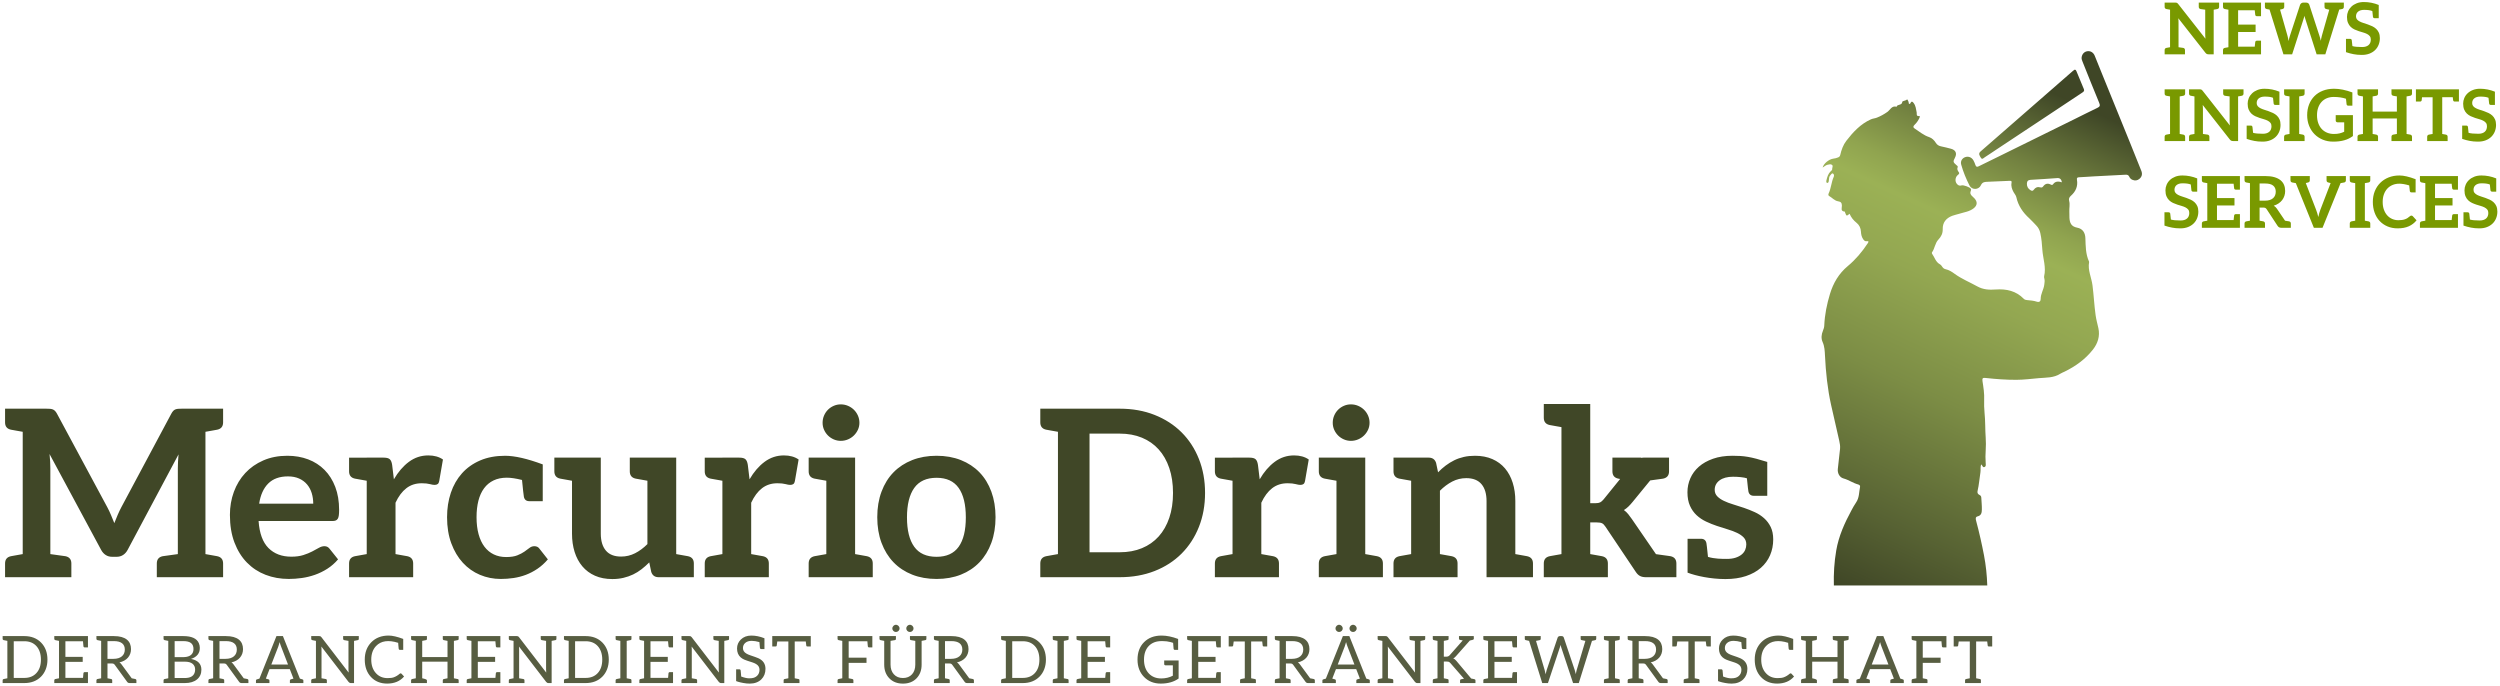
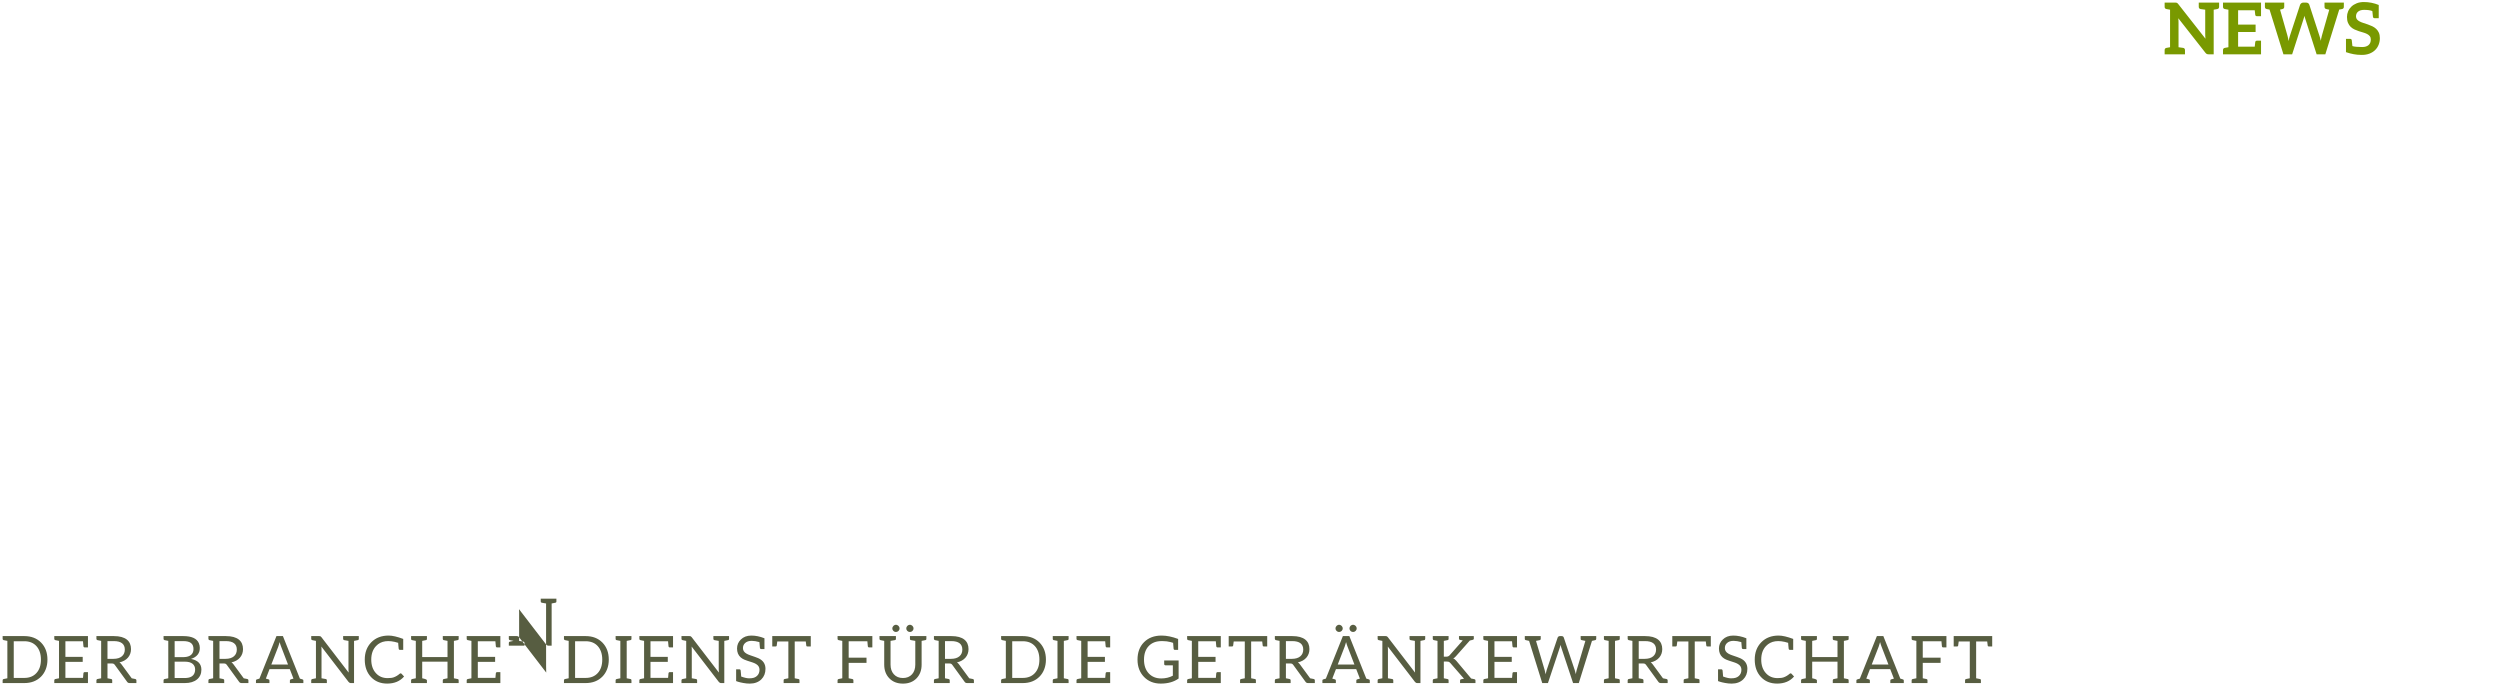
<svg xmlns="http://www.w3.org/2000/svg" version="1.1" id="Ebene_1" x="0px" y="0px" width="948px" height="260px" viewBox="0 0 948 260" xml:space="preserve">
-   <path fill="#404727" d="M82.389,162.935c1.475-0.316,2.211-1.238,2.211-2.765v-5.195h-6.693h-8.971  c-0.523-0.002-0.98,0.014-1.371,0.045c-0.38,0.029-0.726,0.102-1.038,0.221s-0.592,0.31-0.839,0.575  c-0.251,0.266-0.493,0.618-0.729,1.06l-18.914,35.397c-0.5,0.939-0.97,1.927-1.414,2.959c-0.447,1.043-0.875,2.09-1.281,3.139  c-0.417-1.041-0.837-2.063-1.26-3.073c-0.424-1.009-0.888-1.988-1.392-2.938l-19.089-35.483c-0.236-0.442-0.487-0.795-0.751-1.061  c-0.264-0.266-0.551-0.456-0.862-0.575c-0.309-0.117-0.655-0.19-1.039-0.221c-0.397-0.029-0.853-0.044-1.369-0.044H8.617H1.921  v5.195c0,1.526,0.737,2.448,2.212,2.764c0.13,0.021,0.315,0.055,0.555,0.101c0.241,0.045,0.679,0.123,1.316,0.238  c0.638,0.112,1.508,0.268,2.612,0.464v46.375c-1.104,0.196-1.974,0.351-2.612,0.464c-0.636,0.114-1.076,0.194-1.316,0.237  c-0.241,0.044-0.426,0.077-0.555,0.102c-1.475,0.315-2.212,1.237-2.212,2.764v5.195h6.695h10.473h7.97v-5.195  c0-1.526-0.737-2.448-2.211-2.764c-0.169-0.03-2.089-0.298-5.758-0.801v-32.514c0.001-0.796-0.021-1.658-0.066-2.586  s-0.125-1.877-0.242-2.851l19.575,36.37c0.443,0.824,1.017,1.465,1.724,1.921c0.705,0.458,1.53,0.686,2.474,0.686h1.635  c0.943,0,1.769-0.228,2.475-0.686c0.707-0.456,1.281-1.097,1.724-1.921l19.311-36.237c-0.088,0.944-0.154,1.872-0.199,2.785  c-0.042,0.914-0.064,1.753-0.066,2.521v32.512c-3.663,0.501-5.583,0.769-5.761,0.801c-1.474,0.315-2.212,1.237-2.211,2.764v5.195  h7.976h10.47H84.6v-5.195c0-1.526-0.737-2.448-2.211-2.764c-0.128-0.024-0.314-0.058-0.555-0.102  c-0.24-0.043-0.678-0.123-1.316-0.237c-0.638-0.113-1.508-0.268-2.611-0.464v-46.377c1.103-0.194,1.974-0.35,2.611-0.462  c0.636-0.115,1.076-0.194,1.317-0.24C82.075,162.989,82.26,162.957,82.389,162.935L82.389,162.935z M108.969,172.826  c-3.388,0-6.43,0.591-9.125,1.769c-2.696,1.178-4.979,2.775-6.851,4.796c-1.87,2.018-3.307,4.389-4.309,7.112  c-1,2.727-1.502,5.635-1.502,8.729c0,3.978,0.575,7.477,1.724,10.495c1.149,3.02,2.725,5.553,4.729,7.601  c2.002,2.048,4.359,3.595,7.07,4.642c2.71,1.044,5.642,1.567,8.794,1.567c1.59,0,3.233-0.118,4.927-0.353  c1.694-0.236,3.359-0.641,4.994-1.215c1.635-0.575,3.204-1.343,4.705-2.298c1.503-0.96,2.859-2.146,4.066-3.559l-3.182-3.977  c-0.235-0.325-0.516-0.575-0.839-0.752c-0.324-0.176-0.708-0.266-1.149-0.266c-0.677,0-1.377,0.206-2.099,0.619  c-0.722,0.412-1.561,0.87-2.518,1.369c-0.958,0.502-2.078,0.958-3.359,1.37c-1.282,0.412-2.807,0.621-4.573,0.621  c-3.595,0-6.482-1.091-8.663-3.271s-3.432-5.599-3.755-10.253h28.016c0.501,0,0.914-0.065,1.237-0.198  c0.325-0.133,0.582-0.354,0.774-0.664c0.192-0.308,0.325-0.735,0.397-1.281c0.074-0.545,0.111-1.229,0.111-2.054  c0-3.271-0.486-6.181-1.458-8.729c-0.972-2.547-2.328-4.698-4.065-6.45c-1.739-1.755-3.808-3.087-6.208-4.001  C114.456,173.284,111.827,172.828,108.969,172.826L108.969,172.826z M109.19,180.649c1.62,0,3.035,0.271,4.243,0.816  c1.208,0.545,2.209,1.289,3.004,2.232c0.795,0.941,1.384,2.04,1.768,3.293c0.383,1.251,0.575,2.585,0.575,3.998H98.274  c0.502-3.301,1.65-5.848,3.447-7.646C103.519,181.547,106.008,180.649,109.19,180.649L109.19,180.649z M162.398,172.695  c-2.71,0-5.155,0.812-7.335,2.431c-2.181,1.62-4.081,3.83-5.701,6.629l-0.663-5.481c-0.147-0.999-0.442-1.706-0.883-2.121  c-0.442-0.412-1.223-0.618-2.343-0.618h-6.408v0.002h-6.695v5.194c0,1.526,0.737,2.448,2.212,2.765  c0.679,0.119,0.718,0.138,4.483,0.802v27.815c-3.765,0.666-3.804,0.682-4.483,0.803c-1.475,0.315-2.212,1.237-2.212,2.764v5.195  h6.695h10.913h0.003h6.692v-5.195c0.001-1.526-0.737-2.448-2.212-2.764c-0.679-0.121-0.718-0.137-4.48-0.801v-19.478  c1.119-2.415,2.489-4.25,4.11-5.501c1.619-1.253,3.563-1.88,5.832-1.88c1.267,0,2.283,0.105,3.049,0.312  c0.766,0.206,1.37,0.31,1.813,0.31c0.5,0,0.897-0.111,1.193-0.334c0.293-0.22,0.485-0.595,0.574-1.126l1.414-8.175  C166.493,173.211,164.636,172.695,162.398,172.695L162.398,172.695z M204.613,208.136c-0.442-0.679-1.104-1.018-1.989-1.018  c-0.678,0-1.289,0.215-1.834,0.641c-0.55,0.431-1.19,0.902-1.922,1.413c-0.737,0.516-1.643,0.987-2.717,1.416  c-1.076,0.426-2.483,0.641-4.22,0.641c-1.739,0-3.3-0.331-4.684-0.996c-1.385-0.662-2.563-1.633-3.536-2.916  c-0.974-1.282-1.717-2.866-2.232-4.75c-0.515-1.885-0.772-4.034-0.772-6.452c0-2.327,0.235-4.411,0.707-6.251  c0.472-1.842,1.187-3.412,2.144-4.708c0.957-1.295,2.158-2.29,3.601-2.981c1.445-0.694,3.125-1.039,5.039-1.039  c1.533,0,3.451,0.287,5.752,0.864c0.344,3.521,0.58,5.654,0.71,6.397c0.237,1.099,0.924,1.649,2.062,1.647h3.636h1.072h0.378  l0.004-13.946c-5.848-2.179-10.606-3.271-14.278-3.271c-3.563,0-6.715,0.591-9.456,1.769c-2.739,1.178-5.037,2.808-6.894,4.883  c-1.857,2.077-3.263,4.538-4.221,7.379c-0.957,2.845-1.436,5.931-1.435,9.258c-0.001,3.713,0.537,7.02,1.612,9.922  c1.076,2.902,2.534,5.354,4.376,7.356c1.84,2.005,3.998,3.529,6.474,4.574c2.475,1.046,5.11,1.569,7.91,1.569  c1.587,0,3.193-0.118,4.816-0.353c1.621-0.238,3.19-0.643,4.706-1.217c1.519-0.575,2.984-1.341,4.397-2.298  c1.412-0.956,2.722-2.142,3.933-3.557L204.613,208.136L204.613,208.136z M260.9,210.913c-0.68-0.119-0.719-0.137-4.483-0.801  v-36.578h-10.903H245.5h-6.683v5.194c0,1.526,0.737,2.448,2.212,2.765c0.678,0.119,0.72,0.138,4.471,0.8v24.03  c-1.472,1.474-3.033,2.629-4.683,3.468c-1.65,0.84-3.419,1.261-5.304,1.261c-2.563,0-4.485-0.76-5.766-2.276  c-1.282-1.519-1.922-3.661-1.922-6.429v-28.813h-10.915l0,0h-6.695v5.196c-0.001,1.526,0.737,2.448,2.211,2.763  c0.679,0.119,0.719,0.138,4.483,0.804v20.05c0,2.533,0.331,4.854,0.994,6.958c0.664,2.105,1.643,3.926,2.938,5.458  c1.296,1.532,2.895,2.718,4.795,3.557c1.9,0.841,4.087,1.259,6.562,1.259c1.502,0,2.909-0.152,4.221-0.462  c1.31-0.312,2.532-0.737,3.667-1.282c1.134-0.546,2.203-1.208,3.205-1.989c1-0.78,1.973-1.641,2.915-2.585l0.752,3.624  c0.442,1.326,1.369,1.988,2.784,1.988h6.673h6.694v-5.193C263.111,212.152,262.374,211.23,260.9,210.913L260.9,210.913z   M297.266,172.695c-2.711,0-5.155,0.812-7.335,2.431c-2.181,1.62-4.081,3.83-5.701,6.629l-0.662-5.481  c-0.148-0.999-0.443-1.706-0.884-2.121c-0.441-0.412-1.223-0.618-2.343-0.618h-6.407v0.002h-6.695v5.194  c-0.001,1.526,0.737,2.448,2.212,2.765c0.679,0.119,0.718,0.138,4.483,0.802v27.815c-3.765,0.666-3.804,0.682-4.483,0.803  c-1.475,0.315-2.213,1.237-2.212,2.764v5.195h6.695h10.913h0.003h6.692v-5.195c0-1.526-0.737-2.448-2.212-2.764  c-0.679-0.121-0.718-0.137-4.481-0.801v-19.478c1.12-2.415,2.489-4.25,4.11-5.501c1.62-1.253,3.564-1.88,5.833-1.88  c1.266,0,2.282,0.105,3.049,0.312c0.765,0.206,1.369,0.31,1.812,0.31c0.5,0,0.897-0.111,1.194-0.334  c0.293-0.22,0.485-0.595,0.573-1.126l1.414-8.175C301.361,173.211,299.504,172.695,297.266,172.695L297.266,172.695z   M328.74,210.913c-0.13-0.022-0.314-0.056-0.555-0.1c-0.241-0.043-0.68-0.123-1.317-0.237c-0.637-0.113-1.508-0.27-2.611-0.464  v-36.578h-10.916h-6.694v5.194c-0.001,1.528,0.736,2.448,2.211,2.765c0.129,0.022,0.314,0.056,0.555,0.1  c0.241,0.046,0.68,0.125,1.316,0.238c0.637,0.112,1.508,0.27,2.613,0.464v27.817c-1.104,0.194-1.976,0.351-2.613,0.464  c-0.636,0.112-1.076,0.192-1.316,0.237c-0.24,0.044-0.425,0.077-0.555,0.1c-1.475,0.317-2.212,1.239-2.211,2.766v5.193h6.694h10.916  h6.693v-5.193C330.951,212.152,330.214,211.23,328.74,210.913L328.74,210.913z M325.892,160.321c0-0.974-0.192-1.886-0.574-2.74  c-0.384-0.854-0.892-1.592-1.525-2.21c-0.634-0.618-1.376-1.112-2.231-1.48c-0.854-0.367-1.768-0.552-2.739-0.552  c-0.943-0.002-1.834,0.183-2.675,0.552c-0.839,0.368-1.568,0.862-2.187,1.48c-0.618,0.618-1.112,1.356-1.48,2.21  c-0.369,0.854-0.552,1.767-0.552,2.74c0,0.942,0.184,1.827,0.552,2.65c0.368,0.825,0.862,1.548,1.48,2.167  c0.619,0.617,1.348,1.11,2.187,1.479c0.841,0.368,1.732,0.554,2.675,0.554c0.972,0,1.885-0.185,2.739-0.554  c0.855-0.366,1.598-0.861,2.231-1.479c0.633-0.618,1.142-1.342,1.524-2.165C325.7,162.148,325.891,161.264,325.892,160.321  L325.892,160.321z M355.15,172.826c-3.388,0-6.467,0.545-9.236,1.636c-2.77,1.091-5.134,2.637-7.092,4.641  c-1.959,2.003-3.477,4.447-4.552,7.335c-1.076,2.887-1.613,6.112-1.613,9.677c0,3.596,0.537,6.835,1.613,9.724  c1.075,2.887,2.592,5.347,4.552,7.379c1.958,2.033,4.323,3.596,7.092,4.685c2.769,1.09,5.848,1.635,9.236,1.635  s6.459-0.545,9.214-1.635c2.754-1.089,5.103-2.651,7.048-4.685c1.945-2.032,3.447-4.492,4.508-7.379  c1.061-2.889,1.59-6.128,1.59-9.724c0-3.564-0.53-6.79-1.59-9.677c-1.061-2.888-2.563-5.332-4.508-7.335  c-1.945-2.004-4.293-3.55-7.048-4.641C361.609,173.371,358.538,172.826,355.15,172.826L355.15,172.826z M355.15,211.141  c-3.83,0-6.658-1.274-8.484-3.824c-1.827-2.547-2.74-6.252-2.74-11.111c0-4.862,0.913-8.582,2.74-11.159  c1.827-2.577,4.655-3.867,8.484-3.867c3.771,0,6.563,1.282,8.375,3.846c1.812,2.563,2.717,6.288,2.717,11.181  c0,4.889-0.905,8.602-2.717,11.136C361.713,209.874,358.92,211.141,355.15,211.141L355.15,211.141z M454.617,174.02  c-1.561-3.918-3.756-7.284-6.584-10.097c-2.828-2.813-6.23-5.007-10.208-6.584c-3.979-1.577-8.383-2.364-13.212-2.364h-23.44h-6.694  v5.195c0,1.526,0.736,2.448,2.211,2.765c0.129,0.021,0.314,0.055,0.554,0.099c0.241,0.046,0.68,0.125,1.318,0.238  c0.636,0.113,1.507,0.27,2.611,0.464v46.377c-1.103,0.194-1.974,0.349-2.611,0.464c-0.639,0.112-1.077,0.192-1.317,0.237  c-0.24,0.044-0.425,0.077-0.555,0.1c-1.475,0.317-2.212,1.239-2.211,2.766v5.193h6.694h23.44c4.83,0.002,9.235-0.781,13.212-2.341  c3.977-1.563,7.379-3.757,10.208-6.586c2.828-2.827,5.022-6.201,6.584-10.118c1.562-3.919,2.341-8.219,2.341-12.903  S456.179,177.939,454.617,174.02L454.617,174.02z M443.393,196.357c-0.944,2.784-2.284,5.141-4.021,7.069  c-1.739,1.932-3.853,3.412-6.342,4.441c-2.487,1.032-5.293,1.548-8.417,1.548h-11.463v-44.985h11.463  c3.122,0,5.927,0.516,8.417,1.547c2.489,1.03,4.603,2.512,6.341,4.442c1.738,1.929,3.079,4.286,4.021,7.069  c0.943,2.785,1.414,5.93,1.414,9.435S444.336,193.572,443.393,196.357L443.393,196.357z M490.71,172.695  c-2.71,0-5.154,0.812-7.333,2.431c-2.183,1.62-4.082,3.83-5.701,6.629l-0.662-5.481c-0.149-0.999-0.442-1.706-0.885-2.121  c-0.441-0.412-1.223-0.618-2.342-0.618h-6.408v0.002h-6.694v5.194c-0.001,1.526,0.735,2.448,2.21,2.765  c0.679,0.119,0.719,0.138,4.483,0.802v27.815c-3.765,0.666-3.805,0.682-4.483,0.803c-1.475,0.315-2.212,1.237-2.21,2.764v5.195  h6.694h10.913h0.002h6.692v-5.195c0-1.526-0.735-2.448-2.21-2.764c-0.68-0.121-0.72-0.137-4.482-0.801v-19.478  c1.118-2.415,2.49-4.25,4.109-5.501c1.62-1.253,3.564-1.88,5.833-1.88c1.267,0,2.283,0.105,3.049,0.312  c0.767,0.206,1.369,0.31,1.813,0.31c0.5,0,0.896-0.111,1.191-0.334c0.294-0.22,0.485-0.595,0.575-1.126l1.413-8.175  C494.806,173.211,492.948,172.695,490.71,172.695L490.71,172.695z M522.185,210.913c-0.129-0.022-0.314-0.056-0.555-0.1  c-0.24-0.043-0.678-0.123-1.316-0.237c-0.639-0.113-1.507-0.27-2.612-0.464v-36.578h-10.914h-6.694v5.194  c0,1.528,0.737,2.448,2.21,2.765c0.131,0.022,0.315,0.056,0.556,0.1c0.241,0.046,0.68,0.125,1.318,0.238  c0.636,0.112,1.507,0.27,2.61,0.464v27.817c-1.104,0.194-1.975,0.351-2.61,0.464c-0.639,0.112-1.077,0.192-1.318,0.237  c-0.24,0.044-0.425,0.077-0.556,0.1c-1.473,0.317-2.21,1.239-2.21,2.766v5.193h6.694h10.914h6.696v-5.193  C524.397,212.152,523.66,211.23,522.185,210.913L522.185,210.913z M519.336,160.321c0-0.974-0.19-1.886-0.572-2.74  c-0.383-0.854-0.893-1.592-1.525-2.21c-0.634-0.618-1.377-1.112-2.231-1.48c-0.854-0.367-1.769-0.552-2.74-0.552  c-0.943-0.002-1.834,0.183-2.674,0.552c-0.839,0.368-1.568,0.862-2.187,1.48c-0.619,0.618-1.112,1.356-1.481,2.21  c-0.368,0.854-0.553,1.767-0.553,2.74c0,0.942,0.185,1.827,0.553,2.65c0.369,0.825,0.862,1.548,1.481,2.167  c0.618,0.617,1.348,1.11,2.187,1.479c0.84,0.368,1.73,0.554,2.674,0.554c0.972,0,1.886-0.185,2.74-0.554  c0.854-0.366,1.598-0.861,2.231-1.479c0.633-0.618,1.143-1.342,1.525-2.165C519.146,162.148,519.336,161.264,519.336,160.321  L519.336,160.321z M579.093,210.915c-0.131-0.024-0.315-0.058-0.556-0.102c-0.241-0.043-0.68-0.123-1.316-0.237  c-0.638-0.113-1.508-0.268-2.612-0.464v-20.095c0-2.533-0.331-4.853-0.995-6.96c-0.662-2.105-1.634-3.917-2.914-5.436  c-1.285-1.517-2.883-2.696-4.796-3.535c-1.915-0.838-4.111-1.259-6.583-1.259c-1.531,0-2.944,0.146-4.243,0.442  c-1.294,0.293-2.51,0.72-3.646,1.28c-1.134,0.562-2.21,1.224-3.226,1.99c-1.017,0.766-1.982,1.62-2.896,2.562l-0.749-3.58  c-0.444-1.324-1.372-1.988-2.783-1.988l-6.673,0.002h-6.694v5.194c-0.002,1.526,0.735,2.448,2.21,2.765  c0.129,0.022,0.315,0.056,0.556,0.1c0.239,0.044,0.68,0.123,1.315,0.238c0.637,0.112,1.509,0.27,2.613,0.464v27.815  c-1.104,0.196-1.977,0.351-2.613,0.464c-0.636,0.114-1.076,0.194-1.315,0.237c-0.24,0.044-0.427,0.077-0.556,0.102  c-1.475,0.315-2.212,1.237-2.21,2.764v5.195h6.694h10.913h6.687v-5.195c0-1.526-0.735-2.448-2.21-2.764  c-0.127-0.022-0.312-0.056-0.555-0.102c-0.242-0.043-0.681-0.123-1.314-0.237c-0.635-0.113-1.505-0.266-2.607-0.462v-24.029  c1.475-1.473,3.037-2.637,4.685-3.491c1.651-0.854,3.418-1.282,5.303-1.282c2.563,0,4.486,0.759,5.768,2.275  c1.282,1.519,1.923,3.662,1.923,6.431v28.856h10.913h6.694v-5.195C581.303,212.152,580.567,211.23,579.093,210.915L579.093,210.915z   M633.475,210.913c-0.19-0.034-0.47-0.077-0.845-0.127c-0.372-0.052-0.999-0.139-1.877-0.258c-0.878-0.121-1.814-0.254-2.808-0.395  l-9.111-13.269c-0.472-0.678-0.943-1.311-1.413-1.901c-0.472-0.589-1.017-1.104-1.636-1.546c0.619-0.383,1.193-0.831,1.725-1.348  c0.527-0.514,1.043-1.081,1.547-1.701l6.702-8.191c0.845-0.119,1.663-0.232,2.454-0.337c0.791-0.107,1.356-0.183,1.695-0.23  s0.601-0.085,0.781-0.117c1.475-0.316,2.21-1.236,2.21-2.765v-5.194l-0.067-0.002h-9.668c-0.304,0-0.617,0.027-0.941,0.079  l0.037-0.077h-10.832v5.196c0,1.526,0.735,2.448,2.211,2.763c0.065,0.013,0.303,0.056,0.715,0.129l-6.258,7.731  c-0.47,0.56-0.912,0.942-1.326,1.148c-0.41,0.206-0.985,0.309-1.723,0.309h-2.032v-37.604h-10.913h-6.697v5.195  c0,1.527,0.738,2.448,2.213,2.765c0.129,0.021,0.313,0.057,0.555,0.1c0.24,0.045,0.68,0.124,1.316,0.237  c0.637,0.114,1.509,0.27,2.613,0.464v48.146c-1.104,0.194-1.977,0.349-2.613,0.462c-0.637,0.114-1.076,0.194-1.316,0.237  c-0.242,0.046-0.426,0.079-0.555,0.102c-1.475,0.315-2.213,1.236-2.213,2.764v5.195h6.697h10.913h6.69v-5.195  c0-1.527-0.735-2.448-2.21-2.764c-0.129-0.022-0.315-0.056-0.556-0.102c-0.241-0.043-0.68-0.123-1.316-0.237  c-0.636-0.113-1.506-0.268-2.608-0.462v-12.01h2.474c0.885,0,1.547,0.103,1.988,0.312c0.442,0.204,0.885,0.646,1.326,1.324  l11.532,17.191c0.474,0.706,1.005,1.207,1.594,1.501c0.589,0.295,1.311,0.441,2.165,0.441h4.896h4.958h1.736v-5.193  C635.685,212.149,634.949,211.229,633.475,210.913L633.475,210.913z M671.448,199.827c-0.635-1.297-1.474-2.409-2.52-3.337  c-1.045-0.93-2.23-1.694-3.557-2.297c-1.326-0.604-2.681-1.143-4.066-1.614c-1.386-0.47-2.739-0.905-4.065-1.304  c-1.324-0.396-2.512-0.847-3.557-1.349c-1.047-0.499-1.886-1.082-2.52-1.744c-0.633-0.662-0.95-1.481-0.95-2.452  c0-1.474,0.619-2.667,1.855-3.581c1.239-0.911,2.933-1.369,5.083-1.369c2.038,0,4.136,0.218,5.27,0.593  c0.343,3.407,0.5,4.575,0.573,4.987c0.235,1.101,0.924,1.649,2.062,1.647h3.636h1.072h0.377v-12.834l0.004-0.004  c-6.35-1.99-8.784-2.344-13.169-2.344c-2.802,0-5.268,0.377-7.402,1.128c-2.138,0.752-3.92,1.753-5.347,3.006  c-1.43,1.253-2.512,2.718-3.249,4.395c-0.738,1.68-1.104,3.448-1.104,5.304c0,2.004,0.317,3.713,0.951,5.126  c0.633,1.414,1.474,2.607,2.518,3.58c1.047,0.972,2.238,1.774,3.581,2.409c1.34,0.632,2.707,1.186,4.109,1.655  c1.397,0.472,2.768,0.906,4.109,1.305c1.34,0.396,2.531,0.846,3.578,1.348s1.886,1.091,2.52,1.767  c0.633,0.678,0.95,1.548,0.95,2.608c0,0.706-0.14,1.392-0.421,2.054c-0.279,0.662-0.722,1.245-1.324,1.745  c-0.606,0.501-1.369,0.906-2.3,1.217c-0.928,0.31-2.04,0.462-3.336,0.462c-1.919,0-4.742-0.018-7.15-0.767  c-0.357-3.579-0.52-4.792-0.595-5.214c-0.234-1.101-0.922-1.649-2.061-1.647h-3.635h-1.073h-0.378v8.411v4.427v0.004  c3.24,1.233,8.744,2.431,14.362,2.431c2.916,0,5.501-0.375,7.755-1.126s4.147-1.796,5.68-3.139c1.53-1.338,2.694-2.93,3.489-4.771  c0.797-1.84,1.193-3.852,1.193-6.03C672.397,202.684,672.082,201.124,671.448,199.827L671.448,199.827z" />
-   <path fill="#575D41" d="M17.993,250.119c0-2.66-0.808-4.815-2.423-6.465c-1.608-1.631-3.725-2.448-6.354-2.448H1v1.069  c0,0.257,0.124,0.41,0.373,0.459c0.149,0.032,0.623,0.129,1.417,0.286v14.185l-1.417,0.287C1.124,257.542,1,257.694,1,257.952v1.068  h8.216c2.62,0,4.737-0.816,6.354-2.45c0.77-0.779,1.367-1.715,1.79-2.81C17.782,252.669,17.993,251.453,17.993,250.119  L17.993,250.119z M15.519,250.119c0,2.171-0.571,3.874-1.715,5.109c-1.127,1.227-2.656,1.839-4.588,1.839H5.214v-13.91h4.002  c1.94,0,3.468,0.612,4.588,1.84c0.547,0.597,0.969,1.326,1.268,2.188C15.37,248.048,15.519,249.025,15.519,250.119L15.519,250.119z   M20.586,241.206v1.069c0,0.257,0.124,0.41,0.373,0.459c0.149,0.032,0.622,0.129,1.418,0.286v14.185l-1.418,0.287  c-0.249,0.05-0.373,0.202-0.373,0.46v1.068h12.767v-4.153h-1.194c-0.289,0-0.464,0.141-0.521,0.424  c-0.016,0.074-0.07,0.663-0.162,1.765H24.8v-6.078h6.564v-1.891H24.8v-5.916h6.664c0.099,1.191,0.158,1.826,0.174,1.901  c0.058,0.289,0.232,0.434,0.521,0.434h1.194v-4.3H20.586L20.586,241.206z M51.346,257.488c-0.202-0.04-1.24-0.248-1.394-0.277  l-3.867-5.264c-0.231-0.331-0.498-0.585-0.796-0.76c0.688-0.156,1.304-0.389,1.847-0.695c0.543-0.308,1.003-0.678,1.38-1.112  c0.376-0.435,0.665-0.926,0.864-1.473c0.199-0.548,0.298-1.136,0.298-1.767c0-0.753-0.129-1.436-0.385-2.044  c-0.257-0.608-0.653-1.13-1.187-1.561c-0.536-0.43-1.213-0.761-2.034-0.989c-0.82-0.228-1.794-0.341-2.921-0.341h-4.795h-1.794  v1.073c0,0.22,0.16,0.416,0.379,0.459c0.218,0.044,1.415,0.282,1.415,0.282v14.187c0,0-1.197,0.237-1.415,0.281  c-0.219,0.043-0.379,0.237-0.379,0.458v1.074h1.794h2.398h0.001h1.792v-1.074c0-0.221-0.161-0.415-0.377-0.458  c-0.218-0.044-1.402-0.279-1.415-0.281v-5.621h1.588c0.331,0,0.58,0.044,0.745,0.131c0.167,0.088,0.319,0.23,0.46,0.429l4.625,6.365  c0.206,0.339,0.53,0.51,0.969,0.51h0.787h1.351h0.443v-1.074C51.725,257.726,51.564,257.531,51.346,257.488L51.346,257.488z   M43.04,249.834h-2.285v-6.727h2.396c1.383,0,2.426,0.27,3.126,0.809c0.7,0.537,1.051,1.339,1.051,2.399  c0,0.523-0.092,0.999-0.273,1.429c-0.183,0.431-0.454,0.801-0.815,1.112c-0.36,0.312-0.808,0.554-1.342,0.722  C44.364,249.749,43.743,249.834,43.04,249.834L43.04,249.834z M72.427,249.857c1.094-0.339,1.935-0.874,2.523-1.604  c0.274-0.347,0.479-0.726,0.616-1.132c0.136-0.404,0.205-0.898,0.205-1.478c0-0.58-0.121-1.161-0.36-1.742  c-0.771-1.798-2.744-2.696-5.917-2.696h-7.471v1.069c0,0.257,0.124,0.41,0.372,0.459c0.149,0.032,0.623,0.129,1.418,0.286v14.185  l-1.418,0.287c-0.249,0.05-0.372,0.202-0.372,0.46v1.068h8.092c1.964,0,3.506-0.468,4.625-1.405  c1.086-0.912,1.629-2.134,1.629-3.668C76.368,251.743,75.054,250.379,72.427,249.857L72.427,249.857z M66.224,243.107h3.27  c1.326,0,2.304,0.244,2.934,0.733c0.63,0.49,0.944,1.257,0.944,2.3c0,0.448-0.079,0.862-0.236,1.243  c-0.505,1.201-1.749,1.802-3.729,1.802h-3.182V243.107L66.224,243.107z M70.077,257.105h-3.853v-6.203h3.841  c1.317,0,2.302,0.268,2.953,0.801c0.65,0.535,0.975,1.263,0.975,2.183c0,0.472-0.074,0.904-0.223,1.293  C73.288,256.463,72.058,257.105,70.077,257.105L70.077,257.105z M93.821,257.488c-0.202-0.04-1.239-0.248-1.394-0.277l-3.867-5.264  c-0.231-0.331-0.498-0.585-0.796-0.76c0.688-0.156,1.304-0.389,1.846-0.695c0.543-0.308,1.003-0.678,1.381-1.112  c0.376-0.435,0.665-0.926,0.863-1.473c0.199-0.548,0.298-1.136,0.298-1.767c0-0.753-0.129-1.436-0.386-2.044  c-0.256-0.608-0.652-1.13-1.188-1.561c-0.534-0.43-1.211-0.761-2.032-0.989c-0.82-0.228-1.794-0.341-2.921-0.341h-4.795h-1.794  v1.073c0,0.22,0.161,0.416,0.378,0.459c0.218,0.044,1.415,0.282,1.415,0.282v14.187c0,0-1.197,0.237-1.415,0.281  c-0.218,0.043-0.378,0.237-0.378,0.458v1.074h1.793h2.398h0.001h1.792v-1.074c0-0.221-0.16-0.415-0.378-0.458  c-0.216-0.044-1.402-0.279-1.414-0.281v-5.621h1.588c0.332,0,0.581,0.044,0.746,0.131c0.166,0.088,0.319,0.23,0.459,0.429  l4.624,6.365c0.208,0.339,0.531,0.51,0.971,0.51h0.787h1.351h0.443v-1.074C94.199,257.726,94.039,257.531,93.821,257.488  L93.821,257.488z M85.514,249.834H83.23v-6.727h2.396c1.383,0,2.426,0.27,3.126,0.809c0.7,0.537,1.05,1.339,1.05,2.399  c0,0.523-0.091,0.999-0.273,1.429c-0.183,0.431-0.455,0.801-0.815,1.112s-0.808,0.554-1.343,0.722  C86.838,249.749,86.218,249.834,85.514,249.834L85.514,249.834z M114.714,257.627l-0.994-0.298l-6.44-16.123h-2.448l-6.452,16.123  l-0.995,0.298c-0.215,0.05-0.322,0.187-0.322,0.412v0.981h5.109v-0.981c0-0.226-0.112-0.366-0.336-0.424l-1.019-0.286l1.392-3.592  h7.683l1.393,3.592l-1.019,0.286c-0.224,0.058-0.336,0.198-0.336,0.424v0.981h5.11v-0.981  C115.039,257.813,114.931,257.677,114.714,257.627L114.714,257.627z M102.881,251.997l2.648-6.826  c0.149-0.398,0.323-0.961,0.522-1.69c0.173,0.672,0.352,1.23,0.535,1.679l2.635,6.838H102.881L102.881,251.997z M132.198,255.042  l-10.317-13.425c-0.133-0.167-0.251-0.276-0.354-0.332c-0.104-0.053-0.263-0.079-0.479-0.079h-3.033v1.069  c0,0.257,0.124,0.41,0.372,0.459c0.149,0.032,0.622,0.129,1.417,0.286v14.185l-1.417,0.287c-0.249,0.05-0.372,0.202-0.372,0.46  v1.068h5.929v-1.068c0-0.258-0.125-0.41-0.374-0.46c-0.124-0.026-0.675-0.121-1.652-0.287v-10.878c0-0.349-0.017-0.733-0.049-1.156  l10.305,13.413c0.231,0.29,0.518,0.437,0.858,0.437h1.217v-16l1.417-0.286c0.257-0.049,0.386-0.202,0.386-0.459v-1.069h-1.803  h-2.113h-2.025v1.069c0,0.257,0.124,0.41,0.372,0.459c0.133,0.024,0.685,0.121,1.653,0.286v10.804  C132.136,254.28,132.156,254.685,132.198,255.042L132.198,255.042z M147.392,241.006c-2.735,0-4.931,0.847-6.588,2.538  c-1.657,1.69-2.486,3.881-2.486,6.575c0,2.702,0.775,4.889,2.324,6.564c1.559,1.688,3.613,2.535,6.166,2.535  c2.735,0,4.873-0.896,6.415-2.685l-0.945-1.032c-0.107-0.107-0.228-0.161-0.36-0.161c-0.133,0-0.269,0.062-0.41,0.187  c-0.655,0.579-1.388,1.02-2.201,1.316c-0.531,0.2-1.313,0.3-2.35,0.3c-1.798,0-3.261-0.619-4.388-1.853  c-1.194-1.294-1.791-3.017-1.791-5.172c0-2.146,0.605-3.857,1.815-5.135c1.882-1.988,4.678-2.395,8.391-1.219  c0.008,0.091,0.037,0.466,0.087,1.12c0.049,0.654,0.087,1.031,0.111,1.13c0.058,0.283,0.229,0.425,0.51,0.425h1.207v-2.76v-1.394  C150.636,241.435,148.8,241.006,147.392,241.006L147.392,241.006z M173.539,242.734c0.257-0.049,0.386-0.202,0.386-0.459v-1.069  h-6.018v1.069c0,0.257,0.1,0.406,0.298,0.447c0.199,0.04,0.697,0.141,1.493,0.298v6.13h-9.597v-6.13  c0.836-0.165,1.345-0.268,1.522-0.306c0.179-0.035,0.267-0.183,0.267-0.439v-1.069h-6.003v1.069c0,0.257,0.099,0.406,0.298,0.447  c0.199,0.04,0.696,0.141,1.491,0.298v14.185l-1.417,0.287c-0.249,0.05-0.372,0.202-0.372,0.46v1.068h6.003v-1.068  c0-0.258-0.596-0.506-1.789-0.747v-6.291h9.597v6.291l-1.417,0.287c-0.249,0.05-0.374,0.202-0.374,0.46v1.068h6.018v-1.068  c0-0.258-0.1-0.406-0.299-0.448c-0.199-0.042-0.701-0.141-1.504-0.299v-14.185L173.539,242.734L173.539,242.734z M176.973,241.206  v1.069c0,0.257,0.124,0.41,0.372,0.459c0.149,0.032,0.623,0.129,1.418,0.286v14.185l-1.418,0.287  c-0.248,0.05-0.372,0.202-0.372,0.46v1.068h12.766v-4.153h-1.193c-0.29,0-0.464,0.141-0.522,0.424  c-0.016,0.074-0.07,0.663-0.161,1.765h-6.676v-6.078h6.564v-1.891h-6.564v-5.916h6.664c0.099,1.191,0.158,1.826,0.173,1.901  c0.058,0.289,0.232,0.434,0.522,0.434h1.193v-4.3H176.973L176.973,241.206z M207.131,255.042l-10.317-13.425  c-0.133-0.167-0.251-0.276-0.354-0.332c-0.104-0.053-0.264-0.079-0.479-0.079h-3.033v1.069c0,0.257,0.124,0.41,0.373,0.459  c0.149,0.032,0.622,0.129,1.417,0.286v14.185l-1.417,0.287c-0.249,0.05-0.373,0.202-0.373,0.46v1.068h5.93v-1.068  c0-0.258-0.125-0.41-0.374-0.46c-0.124-0.026-0.675-0.121-1.652-0.287v-10.878c0-0.349-0.018-0.733-0.05-1.156l10.306,13.413  c0.231,0.29,0.518,0.437,0.857,0.437h1.218v-16l1.417-0.286c0.257-0.049,0.386-0.202,0.386-0.459v-1.069h-1.803h-2.113h-2.026v1.069  c0,0.257,0.124,0.41,0.373,0.459c0.133,0.024,0.684,0.121,1.653,0.286v10.804C207.069,254.28,207.089,254.685,207.131,255.042  L207.131,255.042z M230.85,250.119c0-2.66-0.809-4.815-2.424-6.465c-1.608-1.631-3.725-2.448-6.354-2.448h-8.216v1.069  c0,0.257,0.124,0.41,0.373,0.459c0.149,0.032,0.622,0.129,1.417,0.286v14.185l-1.417,0.287c-0.249,0.05-0.373,0.202-0.373,0.46  v1.068h8.216c2.62,0,4.737-0.816,6.354-2.45c0.77-0.779,1.367-1.715,1.791-2.81C230.639,252.669,230.85,251.453,230.85,250.119  L230.85,250.119z M228.376,250.119c0,2.171-0.571,3.874-1.716,5.109c-1.127,1.227-2.656,1.839-4.588,1.839h-4.002v-13.91h4.002  c1.94,0,3.47,0.612,4.588,1.84c0.547,0.597,0.969,1.326,1.268,2.188C228.227,248.048,228.376,249.025,228.376,250.119  L228.376,250.119z M239.062,242.734c0.256-0.049,0.385-0.202,0.385-0.459v-1.069h-6.005v1.069c0,0.257,0.1,0.406,0.298,0.447  c0.199,0.04,0.697,0.141,1.493,0.298v14.185l-1.418,0.287c-0.249,0.05-0.373,0.202-0.373,0.46v1.068h6.005v-1.068  c0-0.258-0.1-0.406-0.298-0.448s-0.7-0.141-1.504-0.299v-14.185L239.062,242.734L239.062,242.734z M242.446,241.206v1.069  c0,0.257,0.124,0.41,0.373,0.459c0.149,0.032,0.621,0.129,1.417,0.286v14.185l-1.417,0.287c-0.249,0.05-0.373,0.202-0.373,0.46  v1.068h12.767v-4.153h-1.194c-0.29,0-0.464,0.141-0.521,0.424c-0.017,0.074-0.071,0.663-0.162,1.765h-6.675v-6.078h6.563v-1.891  h-6.563v-5.916h6.662c0.1,1.191,0.158,1.826,0.175,1.901c0.058,0.289,0.232,0.434,0.521,0.434h1.194v-4.3H242.446L242.446,241.206z   M272.604,255.042l-10.317-13.425c-0.133-0.167-0.252-0.276-0.355-0.332c-0.104-0.053-0.263-0.079-0.478-0.079h-3.033v1.069  c0,0.257,0.124,0.41,0.373,0.459c0.149,0.032,0.621,0.129,1.417,0.286v14.185l-1.417,0.287c-0.249,0.05-0.373,0.202-0.373,0.46  v1.068h5.93v-1.068c0-0.258-0.125-0.41-0.374-0.46c-0.124-0.026-0.675-0.121-1.653-0.287v-10.878c0-0.349-0.017-0.733-0.05-1.156  l10.305,13.413c0.232,0.29,0.519,0.437,0.858,0.437h1.218v-16l1.417-0.286c0.257-0.049,0.386-0.202,0.386-0.459v-1.069h-1.803  h-2.113h-2.027v1.069c0,0.257,0.125,0.41,0.374,0.459c0.132,0.024,0.683,0.121,1.653,0.286v10.804  C272.542,254.28,272.562,254.685,272.604,255.042L272.604,255.042z M287.568,249.596c-0.588-0.256-1.628-0.632-3.121-1.13  c-0.521-0.174-0.981-0.378-1.379-0.608c-0.895-0.514-1.343-1.207-1.343-2.077c0-0.812,0.281-1.468,0.846-1.965  c0.597-0.537,1.417-0.807,2.461-0.807c0.846,0,1.823,0.156,2.934,0.472c0.116,1.425,0.183,2.164,0.199,2.214  c0.05,0.28,0.219,0.423,0.509,0.423h1.206v-4.09c-1.699-0.681-3.363-1.021-4.991-1.021c-1.629,0-2.953,0.502-3.972,1.505  c-0.953,0.938-1.43,2.067-1.43,3.394c0,1.418,0.444,2.524,1.331,3.319c0.398,0.356,0.854,0.649,1.367,0.878  c0.514,0.226,1.558,0.585,3.132,1.074c0.506,0.165,0.958,0.365,1.355,0.597c0.887,0.514,1.331,1.243,1.331,2.187  c0,0.979-0.318,1.763-0.957,2.352c-0.314,0.289-0.696,0.514-1.144,0.672c-0.448,0.156-1.061,0.234-1.84,0.234  c-0.779,0-1.781-0.227-3.007-0.683c0-0.01-0.028-0.37-0.082-1.082s-0.093-1.122-0.118-1.231c-0.059-0.281-0.228-0.422-0.511-0.422  h-1.206v4.463l0.709,0.249c0.48,0.157,1.149,0.313,2.007,0.472c0.858,0.159,1.673,0.236,2.443,0.236c1.84,0,3.311-0.543,4.414-1.628  c1.036-1.028,1.554-2.354,1.554-3.979C290.266,251.747,289.366,250.409,287.568,249.596L287.568,249.596z M307.113,241.206h-0.859  h-13.413v3.941h1.206c0.283,0,0.439-0.085,0.473-0.256c0.033-0.171,0.108-0.724,0.224-1.659h4.202v13.973  c-0.638,0.124-1.096,0.216-1.373,0.273c-0.278,0.059-0.417,0.216-0.417,0.474v1.068h6.005v-1.068c0-0.258-0.089-0.404-0.268-0.442  c-0.177-0.037-0.585-0.119-1.224-0.244c-0.199-0.041-0.302-0.061-0.311-0.061v-13.973h4.189c0.108,0.928,0.179,1.479,0.212,1.653  c0.032,0.175,0.194,0.262,0.484,0.262h1.206v-3.941H307.113L307.113,241.206z M319.395,241.206h-1.791v1.069  c0,0.257,0.125,0.41,0.374,0.459c0.149,0.032,0.621,0.129,1.417,0.286v14.185l-1.417,0.287c-0.249,0.05-0.374,0.202-0.374,0.46  v1.068h6.005v-1.068c0-0.258-0.125-0.41-0.374-0.46c-0.737-0.15-1.21-0.246-1.417-0.287v-5.843h6.763v-1.965h-6.763v-6.227h7.086  c0.099,1.191,0.157,1.826,0.175,1.901c0.058,0.289,0.228,0.434,0.509,0.434h1.206v-4.3H319.395L319.395,241.206z M349.475,241.206  h-2.398h-2.027v1.069c0,0.257,0.129,0.41,0.386,0.459c0.124,0.024,0.671,0.121,1.642,0.286v9.014c0,1.515-0.411,2.734-1.231,3.653  c-0.854,0.946-2.005,1.418-3.456,1.418c-1.45,0-2.603-0.476-3.456-1.43c-0.828-0.92-1.243-2.139-1.243-3.655v-9  c0.978-0.165,1.529-0.262,1.653-0.286c0.257-0.049,0.385-0.202,0.385-0.459v-1.069h-6.228v1.069c0,0.257,0.125,0.41,0.374,0.459  c0.149,0.032,0.621,0.129,1.417,0.286v9.014c0,2.096,0.633,3.813,1.902,5.146c1.309,1.368,3.041,2.05,5.196,2.05  c2.163,0,3.896-0.682,5.197-2.05c1.26-1.334,1.889-3.051,1.889-5.146v-9.014l1.418-0.286c0.256-0.049,0.385-0.202,0.385-0.459  v-1.069H349.475L349.475,241.206z M341.109,238.311c0-0.19-0.038-0.373-0.113-0.542c-0.074-0.17-0.173-0.317-0.297-0.441  c-0.125-0.123-0.272-0.223-0.442-0.298c-0.17-0.075-0.35-0.113-0.541-0.113c-0.175,0-0.342,0.038-0.504,0.113  c-0.161,0.075-0.304,0.175-0.429,0.298c-0.124,0.124-0.224,0.271-0.299,0.441c-0.074,0.169-0.112,0.352-0.112,0.542  c0,0.18,0.038,0.353,0.112,0.515c0.075,0.161,0.175,0.304,0.299,0.429c0.125,0.125,0.268,0.222,0.429,0.291  c0.162,0.071,0.329,0.107,0.504,0.107c0.19,0,0.37-0.036,0.541-0.107c0.169-0.069,0.317-0.166,0.442-0.291  c0.124-0.125,0.223-0.268,0.297-0.429C341.072,238.663,341.109,238.49,341.109,238.311L341.109,238.311z M346.404,238.311  c0-0.19-0.038-0.373-0.111-0.542c-0.075-0.17-0.174-0.317-0.298-0.441c-0.124-0.123-0.269-0.223-0.436-0.298  c-0.166-0.075-0.339-0.113-0.521-0.113c-0.191,0-0.369,0.038-0.535,0.113c-0.166,0.075-0.311,0.175-0.435,0.298  c-0.125,0.124-0.222,0.271-0.292,0.441c-0.072,0.169-0.106,0.352-0.106,0.542c0,0.18,0.034,0.353,0.106,0.515  c0.07,0.161,0.167,0.304,0.292,0.429c0.124,0.125,0.269,0.222,0.435,0.291c0.167,0.071,0.344,0.107,0.535,0.107  c0.182,0,0.356-0.036,0.521-0.107c0.167-0.069,0.311-0.166,0.436-0.291c0.124-0.125,0.223-0.268,0.298-0.429  C346.367,238.663,346.404,238.49,346.404,238.311L346.404,238.311z M368.933,257.488c-0.202-0.04-1.239-0.248-1.394-0.277  l-3.867-5.264c-0.231-0.331-0.498-0.585-0.796-0.76c0.688-0.156,1.303-0.389,1.846-0.695c0.543-0.308,1.003-0.678,1.381-1.112  c0.376-0.435,0.665-0.926,0.864-1.473c0.199-0.548,0.298-1.136,0.298-1.767c0-0.753-0.129-1.436-0.386-2.044  c-0.257-0.608-0.652-1.13-1.188-1.561c-0.534-0.43-1.212-0.761-2.032-0.989c-0.82-0.228-1.795-0.341-2.921-0.341h-4.795h-1.794  v1.073c0,0.22,0.161,0.416,0.378,0.459c0.219,0.044,1.415,0.282,1.415,0.282v14.187c0,0-1.196,0.237-1.415,0.281  c-0.218,0.043-0.378,0.237-0.378,0.458v1.074h1.793h2.399h0.001h1.792v-1.074c0-0.221-0.161-0.415-0.379-0.458  c-0.216-0.044-1.402-0.279-1.414-0.281v-5.621h1.588c0.331,0,0.579,0.044,0.745,0.131c0.166,0.088,0.32,0.23,0.46,0.429l4.625,6.365  c0.206,0.339,0.53,0.51,0.969,0.51h0.787h1.351h0.444v-1.074C369.311,257.726,369.151,257.531,368.933,257.488L368.933,257.488z   M360.626,249.834h-2.284v-6.727h2.396c1.384,0,2.426,0.27,3.126,0.809c0.7,0.537,1.051,1.339,1.051,2.399  c0,0.523-0.092,0.999-0.273,1.429c-0.183,0.431-0.454,0.801-0.815,1.112c-0.36,0.312-0.808,0.554-1.343,0.722  C361.95,249.749,361.33,249.834,360.626,249.834L360.626,249.834z M396.615,250.119c0-2.66-0.808-4.815-2.425-6.465  c-1.608-1.631-3.725-2.448-6.352-2.448h-8.218v1.069c0,0.257,0.125,0.41,0.374,0.459c0.149,0.032,0.621,0.129,1.417,0.286v14.185  l-1.417,0.287c-0.249,0.05-0.374,0.202-0.374,0.46v1.068h8.218c2.618,0,4.736-0.816,6.352-2.45c0.771-0.779,1.368-1.715,1.791-2.81  C396.403,252.669,396.615,251.453,396.615,250.119L396.615,250.119z M394.14,250.119c0,2.171-0.571,3.874-1.716,5.109  c-1.126,1.227-2.656,1.839-4.586,1.839h-4.004v-13.91h4.004c1.938,0,3.468,0.612,4.586,1.84c0.547,0.597,0.97,1.326,1.268,2.188  C393.991,248.048,394.14,249.025,394.14,250.119L394.14,250.119z M404.826,242.734c0.257-0.049,0.386-0.202,0.386-0.459v-1.069  h-6.005v1.069c0,0.257,0.1,0.406,0.298,0.447c0.199,0.04,0.696,0.141,1.492,0.298v14.185l-1.417,0.287  c-0.249,0.05-0.374,0.202-0.374,0.46v1.068h6.005v-1.068c0-0.258-0.1-0.406-0.299-0.448c-0.199-0.042-0.7-0.141-1.504-0.299v-14.185  L404.826,242.734L404.826,242.734z M408.21,241.206v1.069c0,0.257,0.124,0.41,0.373,0.459c0.149,0.032,0.622,0.129,1.418,0.286  v14.185l-1.418,0.287c-0.249,0.05-0.373,0.202-0.373,0.46v1.068h12.767v-4.153h-1.194c-0.289,0-0.464,0.141-0.521,0.424  c-0.017,0.074-0.07,0.663-0.162,1.765h-6.676v-6.078h6.564v-1.891h-6.564v-5.916h6.664c0.099,1.191,0.157,1.826,0.174,1.901  c0.058,0.289,0.232,0.434,0.521,0.434h1.194v-4.3H408.21L408.21,241.206z M440.332,257.266c-1.939,0-3.505-0.628-4.698-1.887  c-1.219-1.287-1.829-3.039-1.829-5.26c0-2.154,0.593-3.865,1.779-5.135c0.571-0.604,1.263-1.07,2.076-1.397  c0.812-0.329,1.821-0.491,3.026-0.491c1.206,0,2.277,0.129,3.214,0.385c0.24,0.067,0.555,0.162,0.944,0.285  c0.108,1.378,0.171,2.127,0.187,2.25c0.058,0.283,0.232,0.425,0.522,0.425h1.193v-4.153c-2.263-0.853-4.359-1.281-6.29-1.281  c-2.768,0-4.985,0.843-6.652,2.525c-1.64,1.658-2.461,3.853-2.461,6.588c0,2.685,0.825,4.877,2.475,6.576  c1.64,1.683,3.753,2.523,6.339,2.523c2.734,0,4.993-0.643,6.775-1.927v-6.838h-5.47v1.368c0,0.133,0.047,0.244,0.143,0.335  c0.096,0.091,0.222,0.137,0.379,0.137h2.76v3.93C443.427,256.919,441.957,257.266,440.332,257.266L440.332,257.266z M450.16,241.206  v1.069c0,0.257,0.125,0.41,0.373,0.459c0.149,0.032,0.622,0.129,1.418,0.286v14.185l-1.418,0.287  c-0.248,0.05-0.373,0.202-0.373,0.46v1.068h12.767v-4.153h-1.193c-0.291,0-0.465,0.141-0.523,0.424  c-0.016,0.074-0.07,0.663-0.161,1.765h-6.676v-6.078h6.564v-1.891h-6.564v-5.916h6.664c0.1,1.191,0.157,1.826,0.173,1.901  c0.058,0.289,0.232,0.434,0.523,0.434h1.193v-4.3H450.16L450.16,241.206z M480.191,241.206h-0.858H465.92v3.941h1.206  c0.282,0,0.439-0.085,0.473-0.256c0.033-0.171,0.108-0.724,0.224-1.659h4.202v13.973c-0.639,0.124-1.096,0.216-1.373,0.273  c-0.278,0.059-0.417,0.216-0.417,0.474v1.068h6.004v-1.068c0-0.258-0.089-0.404-0.268-0.442c-0.177-0.037-0.585-0.119-1.224-0.244  c-0.2-0.041-0.303-0.061-0.311-0.061v-13.973h4.188c0.107,0.928,0.179,1.479,0.212,1.653c0.032,0.175,0.194,0.262,0.484,0.262h1.207  v-3.941H480.191L480.191,241.206z M498.207,257.488c-0.202-0.04-1.238-0.248-1.394-0.277l-3.867-5.264  c-0.232-0.331-0.498-0.585-0.795-0.76c0.688-0.156,1.302-0.389,1.846-0.695c0.543-0.308,1.003-0.678,1.38-1.112  c0.378-0.435,0.664-0.926,0.864-1.473c0.198-0.548,0.297-1.136,0.297-1.767c0-0.753-0.127-1.436-0.385-2.044  c-0.256-0.608-0.652-1.13-1.188-1.561c-0.535-0.43-1.211-0.761-2.031-0.989c-0.821-0.228-1.795-0.341-2.923-0.341h-4.793h-1.794  v1.073c0,0.22,0.16,0.416,0.378,0.459c0.219,0.044,1.416,0.282,1.416,0.282v14.187c0,0-1.197,0.237-1.416,0.281  c-0.218,0.043-0.378,0.237-0.378,0.458v1.074h1.794h2.396h0.002h1.792v-1.074c0-0.221-0.16-0.415-0.378-0.458  c-0.219-0.044-1.402-0.279-1.414-0.281v-5.621h1.588c0.329,0,0.579,0.044,0.745,0.131c0.165,0.088,0.319,0.23,0.46,0.429  l4.625,6.365c0.207,0.339,0.529,0.51,0.968,0.51h0.789h1.35h0.442v-1.074C498.584,257.726,498.426,257.531,498.207,257.488  L498.207,257.488z M489.901,249.834h-2.284v-6.727h2.395c1.386,0,2.427,0.27,3.129,0.809c0.697,0.537,1.049,1.339,1.049,2.399  c0,0.523-0.092,0.999-0.274,1.429c-0.182,0.431-0.453,0.801-0.813,1.112c-0.362,0.312-0.809,0.554-1.344,0.722  C491.224,249.749,490.604,249.834,489.901,249.834L489.901,249.834z M519.103,257.627l-0.995-0.298l-6.439-16.123h-2.45  l-6.451,16.123l-0.995,0.298c-0.214,0.05-0.322,0.187-0.322,0.412v0.981h5.108v-0.981c0-0.226-0.111-0.366-0.335-0.424l-1.02-0.286  l1.392-3.592h7.683l1.394,3.592l-1.021,0.286c-0.222,0.058-0.335,0.198-0.335,0.424v0.981h5.109v-0.981  C519.426,257.813,519.318,257.677,519.103,257.627L519.103,257.627z M507.268,251.997l2.646-6.826  c0.15-0.398,0.325-0.961,0.523-1.69c0.174,0.672,0.353,1.23,0.533,1.679l2.637,6.838H507.268L507.268,251.997z M509.156,238.311  c0-0.19-0.037-0.373-0.111-0.542c-0.075-0.17-0.174-0.317-0.299-0.441c-0.125-0.123-0.271-0.223-0.442-0.298  c-0.168-0.075-0.349-0.113-0.539-0.113c-0.175,0-0.343,0.038-0.504,0.113c-0.162,0.075-0.305,0.175-0.43,0.298  c-0.125,0.124-0.224,0.271-0.298,0.441c-0.075,0.169-0.11,0.352-0.11,0.542c0,0.18,0.035,0.353,0.11,0.515  c0.074,0.161,0.173,0.304,0.298,0.429s0.268,0.222,0.43,0.291c0.161,0.071,0.329,0.107,0.504,0.107c0.19,0,0.371-0.036,0.539-0.107  c0.171-0.069,0.317-0.166,0.442-0.291s0.224-0.268,0.299-0.429C509.119,238.663,509.156,238.49,509.156,238.311L509.156,238.311z   M514.451,238.311c0-0.19-0.035-0.373-0.11-0.542c-0.075-0.17-0.175-0.317-0.3-0.441c-0.123-0.123-0.268-0.223-0.434-0.298  c-0.167-0.075-0.34-0.113-0.523-0.113c-0.19,0-0.367,0.038-0.533,0.113c-0.167,0.075-0.312,0.175-0.437,0.298  c-0.123,0.124-0.22,0.271-0.292,0.441c-0.068,0.169-0.104,0.352-0.104,0.542c0,0.18,0.036,0.353,0.104,0.515  c0.072,0.161,0.167,0.304,0.292,0.429s0.27,0.222,0.437,0.291c0.166,0.071,0.343,0.107,0.533,0.107c0.184,0,0.356-0.036,0.523-0.107  c0.166-0.069,0.311-0.166,0.434-0.291c0.125-0.125,0.225-0.268,0.3-0.429C514.416,238.663,514.451,238.49,514.451,238.311  L514.451,238.311z M536.585,255.042l-10.318-13.425c-0.133-0.167-0.252-0.276-0.354-0.332c-0.104-0.053-0.264-0.079-0.479-0.079  h-3.032v1.069c0,0.257,0.124,0.41,0.372,0.459c0.148,0.032,0.621,0.129,1.418,0.286v14.185l-1.418,0.287  c-0.248,0.05-0.372,0.202-0.372,0.46v1.068h5.929v-1.068c0-0.258-0.125-0.41-0.372-0.46c-0.125-0.026-0.677-0.121-1.653-0.287  v-10.878c0-0.349-0.016-0.733-0.05-1.156l10.305,13.413c0.231,0.29,0.52,0.437,0.858,0.437h1.217v-16l1.418-0.286  c0.258-0.049,0.385-0.202,0.387-0.459v-1.069h-1.805h-2.111h-2.027v1.069c0,0.257,0.125,0.41,0.372,0.459  c0.133,0.024,0.685,0.121,1.655,0.286v10.804C536.523,254.28,536.544,254.685,536.585,255.042L536.585,255.042z M559.121,257.554  c-0.139-0.034-0.559-0.121-1.254-0.262l-5.633-6.713c-0.406-0.481-0.791-0.779-1.155-0.896c0.291-0.131,0.616-0.4,0.983-0.808  l5.295-5.979c0.63-0.159,1.015-0.254,1.155-0.287c0.248-0.05,0.373-0.202,0.373-0.46l-0.038-0.944h-5.605v0.993  c0,0.242,0.116,0.387,0.349,0.437c0.133,0.023,0.493,0.095,1.082,0.21l-4.985,5.645c-0.3,0.349-0.726,0.523-1.281,0.523h-0.908  v-5.993c0.193-0.032,0.665-0.129,1.418-0.286c0.258-0.049,0.387-0.202,0.387-0.459v-1.069h-5.993v1.069  c0,0.257,0.125,0.41,0.373,0.459c0.148,0.032,0.622,0.129,1.417,0.286v14.185l-1.417,0.287c-0.248,0.05-0.373,0.202-0.373,0.46  v1.068h5.993v-1.068c0-0.258-0.129-0.41-0.387-0.46c-0.67-0.135-1.144-0.23-1.418-0.287v-6.34h1.095c0.2,0,0.408,0.016,0.629,0.049  c0.22,0.034,0.474,0.208,0.763,0.523l5.16,5.93c-0.672,0.133-1.053,0.206-1.144,0.224c-0.231,0.05-0.349,0.194-0.349,0.435v0.995  h5.844v-1.007C559.496,257.756,559.371,257.604,559.121,257.554L559.121,257.554z M562.481,241.206v1.069  c0,0.257,0.123,0.41,0.373,0.459c0.148,0.032,0.62,0.129,1.417,0.286v14.185l-1.417,0.287c-0.25,0.05-0.373,0.202-0.373,0.46v1.068  h12.768v-4.153h-1.194c-0.291,0-0.463,0.141-0.521,0.424c-0.019,0.074-0.071,0.663-0.163,1.765h-6.675v-6.078h6.562v-1.891h-6.562  v-5.916h6.661c0.102,1.191,0.158,1.826,0.177,1.901c0.058,0.289,0.229,0.434,0.521,0.434h1.194v-4.3H562.481L562.481,241.206z   M604.235,241.206h-4.849v1.069c0,0.257,0.129,0.41,0.387,0.459c0.836,0.175,1.305,0.27,1.403,0.286l-3.318,11.139  c-0.067,0.217-0.121,0.448-0.163,0.702c-0.039,0.252-0.085,0.514-0.137,0.777c-0.115-0.556-0.248-1.049-0.396-1.479l-4.165-12.382  c-0.133-0.381-0.406-0.571-0.82-0.571h-0.696c-0.208,0-0.383,0.06-0.527,0.181c-0.146,0.119-0.243,0.25-0.293,0.391l-4.189,12.382  c-0.099,0.282-0.224,0.791-0.372,1.528c-0.117-0.646-0.229-1.155-0.337-1.528l-3.305-11.139c0.099-0.017,0.57-0.111,1.415-0.286  c0.25-0.049,0.373-0.202,0.373-0.459v-1.069h-6.041v1.069c0,0.257,0.123,0.41,0.373,0.459c0.148,0.032,0.567,0.129,1.255,0.286  l4.986,16h2.162l4.538-13.588c0.042-0.125,0.081-0.268,0.117-0.43c0.037-0.161,0.077-0.315,0.118-0.466  c0.074,0.339,0.157,0.638,0.248,0.896l4.514,13.588h2.163l4.996-16l1.245-0.286c0.248-0.049,0.372-0.202,0.372-0.459v-1.069H604.235  L604.235,241.206z M613.826,242.734c0.256-0.049,0.387-0.202,0.387-0.459v-1.069h-6.004v1.069c0,0.257,0.099,0.406,0.297,0.447  c0.198,0.04,0.695,0.141,1.493,0.298v14.185l-1.418,0.287c-0.25,0.05-0.372,0.202-0.372,0.46v1.068h6.004v-1.068  c0-0.258-0.101-0.406-0.299-0.448s-0.7-0.141-1.505-0.299v-14.185L613.826,242.734L613.826,242.734z M631.994,257.488  c-0.203-0.04-1.239-0.248-1.395-0.277l-3.865-5.264c-0.234-0.331-0.498-0.585-0.797-0.76c0.688-0.156,1.305-0.389,1.846-0.695  c0.543-0.308,1.003-0.678,1.38-1.112c0.378-0.435,0.666-0.926,0.864-1.473c0.2-0.548,0.299-1.136,0.299-1.767  c0-0.753-0.129-1.436-0.387-2.044c-0.255-0.608-0.651-1.13-1.188-1.561c-0.533-0.43-1.211-0.761-2.031-0.989  c-0.821-0.228-1.795-0.341-2.92-0.341h-4.796h-1.794v1.073c0,0.22,0.16,0.416,0.379,0.459c0.218,0.044,1.415,0.282,1.415,0.282  v14.187c0,0-1.197,0.237-1.415,0.281c-0.219,0.043-0.379,0.237-0.379,0.458v1.074h1.794h2.398l0,0h1.792v-1.074  c0-0.221-0.16-0.415-0.378-0.458c-0.217-0.044-1.402-0.279-1.414-0.281v-5.621h1.588c0.331,0,0.581,0.044,0.745,0.131  c0.167,0.088,0.319,0.23,0.461,0.429l4.625,6.365c0.206,0.339,0.529,0.51,0.969,0.51h0.787h1.35h0.444v-1.074  C632.372,257.726,632.212,257.531,631.994,257.488L631.994,257.488z M623.688,249.834h-2.284v-6.727h2.396  c1.385,0,2.428,0.27,3.128,0.809c0.699,0.537,1.051,1.339,1.051,2.399c0,0.523-0.092,0.999-0.275,1.429  c-0.181,0.431-0.452,0.801-0.813,1.112c-0.36,0.312-0.809,0.554-1.344,0.722C625.012,249.749,624.391,249.834,623.688,249.834  L623.688,249.834z M648.402,241.206h-0.856h-13.413v3.941h1.205c0.281,0,0.438-0.085,0.472-0.256  c0.034-0.171,0.109-0.724,0.225-1.659h4.202v13.973c-0.638,0.124-1.096,0.216-1.375,0.273c-0.276,0.059-0.417,0.216-0.417,0.474  v1.068h6.005v-1.068c0-0.258-0.089-0.404-0.268-0.442c-0.177-0.037-0.585-0.119-1.223-0.244c-0.199-0.041-0.304-0.061-0.312-0.061  v-13.973h4.188c0.107,0.928,0.179,1.479,0.212,1.653c0.034,0.175,0.194,0.262,0.484,0.262h1.207v-3.941H648.402L648.402,241.206z   M659.906,249.596c-0.587-0.256-1.628-0.632-3.12-1.13c-0.521-0.174-0.981-0.378-1.378-0.608c-0.896-0.514-1.344-1.207-1.344-2.077  c0-0.812,0.281-1.468,0.846-1.965c0.598-0.537,1.416-0.807,2.461-0.807c0.846,0,1.823,0.156,2.934,0.472  c0.115,1.425,0.183,2.164,0.198,2.214c0.05,0.28,0.22,0.423,0.51,0.423h1.207v-4.09c-1.701-0.681-3.364-1.021-4.991-1.021  c-1.63,0-2.952,0.502-3.972,1.505c-0.953,0.938-1.431,2.067-1.431,3.394c0,1.418,0.443,2.524,1.33,3.319  c0.398,0.356,0.854,0.649,1.368,0.878c0.513,0.226,1.558,0.585,3.132,1.074c0.506,0.165,0.957,0.365,1.355,0.597  c0.887,0.514,1.331,1.243,1.331,2.187c0,0.979-0.319,1.763-0.958,2.352c-0.315,0.289-0.695,0.514-1.144,0.672  c-0.448,0.156-1.061,0.234-1.84,0.234s-1.782-0.227-3.007-0.683c0-0.01-0.028-0.37-0.082-1.082s-0.093-1.122-0.119-1.231  c-0.057-0.281-0.228-0.422-0.509-0.422h-1.206v4.463l0.708,0.249c0.481,0.157,1.15,0.313,2.009,0.472  c0.858,0.159,1.671,0.236,2.441,0.236c1.84,0,3.312-0.543,4.413-1.628c1.037-1.028,1.555-2.354,1.555-3.979  C662.604,251.747,661.704,250.409,659.906,249.596L659.906,249.596z M674.471,241.006c-2.733,0-4.93,0.847-6.587,2.538  c-1.659,1.69-2.488,3.881-2.488,6.575c0,2.702,0.775,4.889,2.325,6.564c1.559,1.688,3.614,2.535,6.166,2.535  c2.735,0,4.875-0.896,6.415-2.685l-0.946-1.032c-0.106-0.107-0.228-0.161-0.36-0.161c-0.131,0-0.268,0.062-0.408,0.187  c-0.656,0.579-1.39,1.02-2.2,1.316c-0.531,0.2-1.314,0.3-2.352,0.3c-1.798,0-3.259-0.619-4.387-1.853  c-1.193-1.294-1.791-3.017-1.791-5.172c0-2.146,0.605-3.857,1.816-5.135c1.879-1.988,4.679-2.395,8.39-1.219  c0.008,0.091,0.038,0.466,0.087,1.12c0.05,0.654,0.088,1.031,0.113,1.13c0.058,0.283,0.226,0.425,0.51,0.425h1.205v-2.76v-1.394  C677.717,241.435,675.881,241.006,674.471,241.006L674.471,241.006z M700.619,242.734c0.258-0.049,0.385-0.202,0.385-0.459v-1.069  h-6.017v1.069c0,0.257,0.102,0.406,0.3,0.447c0.198,0.04,0.695,0.141,1.49,0.298v6.13h-9.597v-6.13  c0.839-0.165,1.346-0.268,1.522-0.306c0.179-0.035,0.268-0.183,0.268-0.439v-1.069h-6.005v1.069c0,0.257,0.102,0.406,0.3,0.447  c0.198,0.04,0.695,0.141,1.49,0.298v14.185l-1.415,0.287c-0.25,0.05-0.375,0.202-0.375,0.46v1.068h6.005v-1.068  c0-0.258-0.597-0.506-1.79-0.747v-6.291h9.597v6.291l-1.417,0.287c-0.248,0.05-0.373,0.202-0.373,0.46v1.068h6.017v-1.068  c0-0.258-0.099-0.406-0.297-0.448c-0.2-0.042-0.702-0.141-1.505-0.299v-14.185L700.619,242.734L700.619,242.734z M721.596,257.627  l-0.995-0.298l-6.439-16.123h-2.448l-6.452,16.123l-0.993,0.298c-0.217,0.05-0.325,0.187-0.325,0.412v0.981h5.11v-0.981  c0-0.226-0.113-0.366-0.337-0.424l-1.019-0.286l1.393-3.592h7.683l1.392,3.592l-1.02,0.286c-0.224,0.058-0.335,0.198-0.335,0.424  v0.981h5.109v-0.981C721.919,257.813,721.812,257.677,721.596,257.627L721.596,257.627z M709.761,251.997l2.648-6.826  c0.148-0.398,0.323-0.961,0.521-1.69c0.174,0.672,0.353,1.23,0.535,1.679l2.637,6.838H709.761L709.761,251.997z M726.685,241.206  h-1.79v1.069c0,0.257,0.125,0.41,0.372,0.459c0.151,0.032,0.623,0.129,1.418,0.286v14.185l-1.418,0.287  c-0.247,0.05-0.372,0.202-0.372,0.46v1.068h6.005v-1.068c0-0.258-0.125-0.41-0.373-0.46c-0.737-0.15-1.211-0.246-1.417-0.287v-5.843  h6.762v-1.965h-6.762v-6.227h7.085c0.099,1.191,0.158,1.826,0.175,1.901c0.057,0.289,0.228,0.434,0.509,0.434h1.205v-4.3H726.685  L726.685,241.206z M755.11,241.206h-0.858h-13.413v3.941h1.205c0.282,0,0.44-0.085,0.472-0.256c0.034-0.171,0.109-0.724,0.227-1.659  h4.201v13.973c-0.639,0.124-1.097,0.216-1.374,0.273c-0.278,0.059-0.417,0.216-0.417,0.474v1.068h6.005v-1.068  c0-0.258-0.091-0.404-0.268-0.442c-0.179-0.037-0.587-0.119-1.225-0.244c-0.198-0.041-0.304-0.061-0.312-0.061v-13.973h4.19  c0.107,0.928,0.177,1.479,0.211,1.653c0.033,0.175,0.196,0.262,0.485,0.262h1.205v-3.941H755.11L755.11,241.206z" />
+   <path fill="#575D41" d="M17.993,250.119c0-2.66-0.808-4.815-2.423-6.465c-1.608-1.631-3.725-2.448-6.354-2.448H1v1.069  c0,0.257,0.124,0.41,0.373,0.459c0.149,0.032,0.623,0.129,1.417,0.286v14.185l-1.417,0.287C1.124,257.542,1,257.694,1,257.952v1.068  h8.216c2.62,0,4.737-0.816,6.354-2.45c0.77-0.779,1.367-1.715,1.79-2.81C17.782,252.669,17.993,251.453,17.993,250.119  L17.993,250.119z M15.519,250.119c0,2.171-0.571,3.874-1.715,5.109c-1.127,1.227-2.656,1.839-4.588,1.839H5.214v-13.91h4.002  c1.94,0,3.468,0.612,4.588,1.84c0.547,0.597,0.969,1.326,1.268,2.188C15.37,248.048,15.519,249.025,15.519,250.119L15.519,250.119z   M20.586,241.206v1.069c0,0.257,0.124,0.41,0.373,0.459c0.149,0.032,0.622,0.129,1.418,0.286v14.185l-1.418,0.287  c-0.249,0.05-0.373,0.202-0.373,0.46v1.068h12.767v-4.153h-1.194c-0.289,0-0.464,0.141-0.521,0.424  c-0.016,0.074-0.07,0.663-0.162,1.765H24.8v-6.078h6.564v-1.891H24.8v-5.916h6.664c0.099,1.191,0.158,1.826,0.174,1.901  c0.058,0.289,0.232,0.434,0.521,0.434h1.194v-4.3H20.586L20.586,241.206z M51.346,257.488c-0.202-0.04-1.24-0.248-1.394-0.277  l-3.867-5.264c-0.231-0.331-0.498-0.585-0.796-0.76c0.688-0.156,1.304-0.389,1.847-0.695c0.543-0.308,1.003-0.678,1.38-1.112  c0.376-0.435,0.665-0.926,0.864-1.473c0.199-0.548,0.298-1.136,0.298-1.767c0-0.753-0.129-1.436-0.385-2.044  c-0.257-0.608-0.653-1.13-1.187-1.561c-0.536-0.43-1.213-0.761-2.034-0.989c-0.82-0.228-1.794-0.341-2.921-0.341h-4.795h-1.794  v1.073c0,0.22,0.16,0.416,0.379,0.459c0.218,0.044,1.415,0.282,1.415,0.282v14.187c0,0-1.197,0.237-1.415,0.281  c-0.219,0.043-0.379,0.237-0.379,0.458v1.074h1.794h2.398h0.001h1.792v-1.074c0-0.221-0.161-0.415-0.377-0.458  c-0.218-0.044-1.402-0.279-1.415-0.281v-5.621h1.588c0.331,0,0.58,0.044,0.745,0.131c0.167,0.088,0.319,0.23,0.46,0.429l4.625,6.365  c0.206,0.339,0.53,0.51,0.969,0.51h0.787h1.351h0.443v-1.074C51.725,257.726,51.564,257.531,51.346,257.488L51.346,257.488z   M43.04,249.834h-2.285v-6.727h2.396c1.383,0,2.426,0.27,3.126,0.809c0.7,0.537,1.051,1.339,1.051,2.399  c0,0.523-0.092,0.999-0.273,1.429c-0.183,0.431-0.454,0.801-0.815,1.112c-0.36,0.312-0.808,0.554-1.342,0.722  C44.364,249.749,43.743,249.834,43.04,249.834L43.04,249.834z M72.427,249.857c1.094-0.339,1.935-0.874,2.523-1.604  c0.274-0.347,0.479-0.726,0.616-1.132c0.136-0.404,0.205-0.898,0.205-1.478c0-0.58-0.121-1.161-0.36-1.742  c-0.771-1.798-2.744-2.696-5.917-2.696h-7.471v1.069c0,0.257,0.124,0.41,0.372,0.459c0.149,0.032,0.623,0.129,1.418,0.286v14.185  l-1.418,0.287c-0.249,0.05-0.372,0.202-0.372,0.46v1.068h8.092c1.964,0,3.506-0.468,4.625-1.405  c1.086-0.912,1.629-2.134,1.629-3.668C76.368,251.743,75.054,250.379,72.427,249.857L72.427,249.857z M66.224,243.107h3.27  c1.326,0,2.304,0.244,2.934,0.733c0.63,0.49,0.944,1.257,0.944,2.3c0,0.448-0.079,0.862-0.236,1.243  c-0.505,1.201-1.749,1.802-3.729,1.802h-3.182V243.107L66.224,243.107z M70.077,257.105h-3.853v-6.203h3.841  c1.317,0,2.302,0.268,2.953,0.801c0.65,0.535,0.975,1.263,0.975,2.183c0,0.472-0.074,0.904-0.223,1.293  C73.288,256.463,72.058,257.105,70.077,257.105L70.077,257.105z M93.821,257.488c-0.202-0.04-1.239-0.248-1.394-0.277l-3.867-5.264  c-0.231-0.331-0.498-0.585-0.796-0.76c0.688-0.156,1.304-0.389,1.846-0.695c0.543-0.308,1.003-0.678,1.381-1.112  c0.376-0.435,0.665-0.926,0.863-1.473c0.199-0.548,0.298-1.136,0.298-1.767c0-0.753-0.129-1.436-0.386-2.044  c-0.256-0.608-0.652-1.13-1.188-1.561c-0.534-0.43-1.211-0.761-2.032-0.989c-0.82-0.228-1.794-0.341-2.921-0.341h-4.795h-1.794  v1.073c0,0.22,0.161,0.416,0.378,0.459c0.218,0.044,1.415,0.282,1.415,0.282v14.187c0,0-1.197,0.237-1.415,0.281  c-0.218,0.043-0.378,0.237-0.378,0.458v1.074h1.793h2.398h0.001h1.792v-1.074c0-0.221-0.16-0.415-0.378-0.458  c-0.216-0.044-1.402-0.279-1.414-0.281v-5.621h1.588c0.332,0,0.581,0.044,0.746,0.131c0.166,0.088,0.319,0.23,0.459,0.429  l4.624,6.365c0.208,0.339,0.531,0.51,0.971,0.51h0.787h1.351h0.443v-1.074C94.199,257.726,94.039,257.531,93.821,257.488  L93.821,257.488z M85.514,249.834H83.23v-6.727h2.396c1.383,0,2.426,0.27,3.126,0.809c0.7,0.537,1.05,1.339,1.05,2.399  c0,0.523-0.091,0.999-0.273,1.429c-0.183,0.431-0.455,0.801-0.815,1.112s-0.808,0.554-1.343,0.722  C86.838,249.749,86.218,249.834,85.514,249.834L85.514,249.834z M114.714,257.627l-0.994-0.298l-6.44-16.123h-2.448l-6.452,16.123  l-0.995,0.298c-0.215,0.05-0.322,0.187-0.322,0.412v0.981h5.109v-0.981c0-0.226-0.112-0.366-0.336-0.424l-1.019-0.286l1.392-3.592  h7.683l1.393,3.592l-1.019,0.286c-0.224,0.058-0.336,0.198-0.336,0.424v0.981h5.11v-0.981  C115.039,257.813,114.931,257.677,114.714,257.627L114.714,257.627z M102.881,251.997l2.648-6.826  c0.149-0.398,0.323-0.961,0.522-1.69c0.173,0.672,0.352,1.23,0.535,1.679l2.635,6.838H102.881L102.881,251.997z M132.198,255.042  l-10.317-13.425c-0.133-0.167-0.251-0.276-0.354-0.332c-0.104-0.053-0.263-0.079-0.479-0.079h-3.033v1.069  c0,0.257,0.124,0.41,0.372,0.459c0.149,0.032,0.622,0.129,1.417,0.286v14.185l-1.417,0.287c-0.249,0.05-0.372,0.202-0.372,0.46  v1.068h5.929v-1.068c0-0.258-0.125-0.41-0.374-0.46c-0.124-0.026-0.675-0.121-1.652-0.287v-10.878c0-0.349-0.017-0.733-0.049-1.156  l10.305,13.413c0.231,0.29,0.518,0.437,0.858,0.437h1.217v-16l1.417-0.286c0.257-0.049,0.386-0.202,0.386-0.459v-1.069h-1.803  h-2.113h-2.025v1.069c0,0.257,0.124,0.41,0.372,0.459c0.133,0.024,0.685,0.121,1.653,0.286v10.804  C132.136,254.28,132.156,254.685,132.198,255.042L132.198,255.042z M147.392,241.006c-2.735,0-4.931,0.847-6.588,2.538  c-1.657,1.69-2.486,3.881-2.486,6.575c0,2.702,0.775,4.889,2.324,6.564c1.559,1.688,3.613,2.535,6.166,2.535  c2.735,0,4.873-0.896,6.415-2.685l-0.945-1.032c-0.107-0.107-0.228-0.161-0.36-0.161c-0.133,0-0.269,0.062-0.41,0.187  c-0.655,0.579-1.388,1.02-2.201,1.316c-0.531,0.2-1.313,0.3-2.35,0.3c-1.798,0-3.261-0.619-4.388-1.853  c-1.194-1.294-1.791-3.017-1.791-5.172c0-2.146,0.605-3.857,1.815-5.135c1.882-1.988,4.678-2.395,8.391-1.219  c0.008,0.091,0.037,0.466,0.087,1.12c0.049,0.654,0.087,1.031,0.111,1.13c0.058,0.283,0.229,0.425,0.51,0.425h1.207v-2.76v-1.394  C150.636,241.435,148.8,241.006,147.392,241.006L147.392,241.006z M173.539,242.734c0.257-0.049,0.386-0.202,0.386-0.459v-1.069  h-6.018v1.069c0,0.257,0.1,0.406,0.298,0.447c0.199,0.04,0.697,0.141,1.493,0.298v6.13h-9.597v-6.13  c0.836-0.165,1.345-0.268,1.522-0.306c0.179-0.035,0.267-0.183,0.267-0.439v-1.069h-6.003v1.069c0,0.257,0.099,0.406,0.298,0.447  c0.199,0.04,0.696,0.141,1.491,0.298v14.185l-1.417,0.287c-0.249,0.05-0.372,0.202-0.372,0.46v1.068h6.003v-1.068  c0-0.258-0.596-0.506-1.789-0.747v-6.291h9.597v6.291l-1.417,0.287c-0.249,0.05-0.374,0.202-0.374,0.46v1.068h6.018v-1.068  c0-0.258-0.1-0.406-0.299-0.448c-0.199-0.042-0.701-0.141-1.504-0.299v-14.185L173.539,242.734L173.539,242.734z M176.973,241.206  v1.069c0,0.257,0.124,0.41,0.372,0.459c0.149,0.032,0.623,0.129,1.418,0.286v14.185l-1.418,0.287  c-0.248,0.05-0.372,0.202-0.372,0.46v1.068h12.766v-4.153h-1.193c-0.29,0-0.464,0.141-0.522,0.424  c-0.016,0.074-0.07,0.663-0.161,1.765h-6.676v-6.078h6.564v-1.891h-6.564v-5.916h6.664c0.099,1.191,0.158,1.826,0.173,1.901  c0.058,0.289,0.232,0.434,0.522,0.434h1.193v-4.3H176.973L176.973,241.206z M207.131,255.042l-10.317-13.425  c-0.133-0.167-0.251-0.276-0.354-0.332c-0.104-0.053-0.264-0.079-0.479-0.079h-3.033v1.069c0,0.257,0.124,0.41,0.373,0.459  c0.149,0.032,0.622,0.129,1.417,0.286l-1.417,0.287c-0.249,0.05-0.373,0.202-0.373,0.46v1.068h5.93v-1.068  c0-0.258-0.125-0.41-0.374-0.46c-0.124-0.026-0.675-0.121-1.652-0.287v-10.878c0-0.349-0.018-0.733-0.05-1.156l10.306,13.413  c0.231,0.29,0.518,0.437,0.857,0.437h1.218v-16l1.417-0.286c0.257-0.049,0.386-0.202,0.386-0.459v-1.069h-1.803h-2.113h-2.026v1.069  c0,0.257,0.124,0.41,0.373,0.459c0.133,0.024,0.684,0.121,1.653,0.286v10.804C207.069,254.28,207.089,254.685,207.131,255.042  L207.131,255.042z M230.85,250.119c0-2.66-0.809-4.815-2.424-6.465c-1.608-1.631-3.725-2.448-6.354-2.448h-8.216v1.069  c0,0.257,0.124,0.41,0.373,0.459c0.149,0.032,0.622,0.129,1.417,0.286v14.185l-1.417,0.287c-0.249,0.05-0.373,0.202-0.373,0.46  v1.068h8.216c2.62,0,4.737-0.816,6.354-2.45c0.77-0.779,1.367-1.715,1.791-2.81C230.639,252.669,230.85,251.453,230.85,250.119  L230.85,250.119z M228.376,250.119c0,2.171-0.571,3.874-1.716,5.109c-1.127,1.227-2.656,1.839-4.588,1.839h-4.002v-13.91h4.002  c1.94,0,3.47,0.612,4.588,1.84c0.547,0.597,0.969,1.326,1.268,2.188C228.227,248.048,228.376,249.025,228.376,250.119  L228.376,250.119z M239.062,242.734c0.256-0.049,0.385-0.202,0.385-0.459v-1.069h-6.005v1.069c0,0.257,0.1,0.406,0.298,0.447  c0.199,0.04,0.697,0.141,1.493,0.298v14.185l-1.418,0.287c-0.249,0.05-0.373,0.202-0.373,0.46v1.068h6.005v-1.068  c0-0.258-0.1-0.406-0.298-0.448s-0.7-0.141-1.504-0.299v-14.185L239.062,242.734L239.062,242.734z M242.446,241.206v1.069  c0,0.257,0.124,0.41,0.373,0.459c0.149,0.032,0.621,0.129,1.417,0.286v14.185l-1.417,0.287c-0.249,0.05-0.373,0.202-0.373,0.46  v1.068h12.767v-4.153h-1.194c-0.29,0-0.464,0.141-0.521,0.424c-0.017,0.074-0.071,0.663-0.162,1.765h-6.675v-6.078h6.563v-1.891  h-6.563v-5.916h6.662c0.1,1.191,0.158,1.826,0.175,1.901c0.058,0.289,0.232,0.434,0.521,0.434h1.194v-4.3H242.446L242.446,241.206z   M272.604,255.042l-10.317-13.425c-0.133-0.167-0.252-0.276-0.355-0.332c-0.104-0.053-0.263-0.079-0.478-0.079h-3.033v1.069  c0,0.257,0.124,0.41,0.373,0.459c0.149,0.032,0.621,0.129,1.417,0.286v14.185l-1.417,0.287c-0.249,0.05-0.373,0.202-0.373,0.46  v1.068h5.93v-1.068c0-0.258-0.125-0.41-0.374-0.46c-0.124-0.026-0.675-0.121-1.653-0.287v-10.878c0-0.349-0.017-0.733-0.05-1.156  l10.305,13.413c0.232,0.29,0.519,0.437,0.858,0.437h1.218v-16l1.417-0.286c0.257-0.049,0.386-0.202,0.386-0.459v-1.069h-1.803  h-2.113h-2.027v1.069c0,0.257,0.125,0.41,0.374,0.459c0.132,0.024,0.683,0.121,1.653,0.286v10.804  C272.542,254.28,272.562,254.685,272.604,255.042L272.604,255.042z M287.568,249.596c-0.588-0.256-1.628-0.632-3.121-1.13  c-0.521-0.174-0.981-0.378-1.379-0.608c-0.895-0.514-1.343-1.207-1.343-2.077c0-0.812,0.281-1.468,0.846-1.965  c0.597-0.537,1.417-0.807,2.461-0.807c0.846,0,1.823,0.156,2.934,0.472c0.116,1.425,0.183,2.164,0.199,2.214  c0.05,0.28,0.219,0.423,0.509,0.423h1.206v-4.09c-1.699-0.681-3.363-1.021-4.991-1.021c-1.629,0-2.953,0.502-3.972,1.505  c-0.953,0.938-1.43,2.067-1.43,3.394c0,1.418,0.444,2.524,1.331,3.319c0.398,0.356,0.854,0.649,1.367,0.878  c0.514,0.226,1.558,0.585,3.132,1.074c0.506,0.165,0.958,0.365,1.355,0.597c0.887,0.514,1.331,1.243,1.331,2.187  c0,0.979-0.318,1.763-0.957,2.352c-0.314,0.289-0.696,0.514-1.144,0.672c-0.448,0.156-1.061,0.234-1.84,0.234  c-0.779,0-1.781-0.227-3.007-0.683c0-0.01-0.028-0.37-0.082-1.082s-0.093-1.122-0.118-1.231c-0.059-0.281-0.228-0.422-0.511-0.422  h-1.206v4.463l0.709,0.249c0.48,0.157,1.149,0.313,2.007,0.472c0.858,0.159,1.673,0.236,2.443,0.236c1.84,0,3.311-0.543,4.414-1.628  c1.036-1.028,1.554-2.354,1.554-3.979C290.266,251.747,289.366,250.409,287.568,249.596L287.568,249.596z M307.113,241.206h-0.859  h-13.413v3.941h1.206c0.283,0,0.439-0.085,0.473-0.256c0.033-0.171,0.108-0.724,0.224-1.659h4.202v13.973  c-0.638,0.124-1.096,0.216-1.373,0.273c-0.278,0.059-0.417,0.216-0.417,0.474v1.068h6.005v-1.068c0-0.258-0.089-0.404-0.268-0.442  c-0.177-0.037-0.585-0.119-1.224-0.244c-0.199-0.041-0.302-0.061-0.311-0.061v-13.973h4.189c0.108,0.928,0.179,1.479,0.212,1.653  c0.032,0.175,0.194,0.262,0.484,0.262h1.206v-3.941H307.113L307.113,241.206z M319.395,241.206h-1.791v1.069  c0,0.257,0.125,0.41,0.374,0.459c0.149,0.032,0.621,0.129,1.417,0.286v14.185l-1.417,0.287c-0.249,0.05-0.374,0.202-0.374,0.46  v1.068h6.005v-1.068c0-0.258-0.125-0.41-0.374-0.46c-0.737-0.15-1.21-0.246-1.417-0.287v-5.843h6.763v-1.965h-6.763v-6.227h7.086  c0.099,1.191,0.157,1.826,0.175,1.901c0.058,0.289,0.228,0.434,0.509,0.434h1.206v-4.3H319.395L319.395,241.206z M349.475,241.206  h-2.398h-2.027v1.069c0,0.257,0.129,0.41,0.386,0.459c0.124,0.024,0.671,0.121,1.642,0.286v9.014c0,1.515-0.411,2.734-1.231,3.653  c-0.854,0.946-2.005,1.418-3.456,1.418c-1.45,0-2.603-0.476-3.456-1.43c-0.828-0.92-1.243-2.139-1.243-3.655v-9  c0.978-0.165,1.529-0.262,1.653-0.286c0.257-0.049,0.385-0.202,0.385-0.459v-1.069h-6.228v1.069c0,0.257,0.125,0.41,0.374,0.459  c0.149,0.032,0.621,0.129,1.417,0.286v9.014c0,2.096,0.633,3.813,1.902,5.146c1.309,1.368,3.041,2.05,5.196,2.05  c2.163,0,3.896-0.682,5.197-2.05c1.26-1.334,1.889-3.051,1.889-5.146v-9.014l1.418-0.286c0.256-0.049,0.385-0.202,0.385-0.459  v-1.069H349.475L349.475,241.206z M341.109,238.311c0-0.19-0.038-0.373-0.113-0.542c-0.074-0.17-0.173-0.317-0.297-0.441  c-0.125-0.123-0.272-0.223-0.442-0.298c-0.17-0.075-0.35-0.113-0.541-0.113c-0.175,0-0.342,0.038-0.504,0.113  c-0.161,0.075-0.304,0.175-0.429,0.298c-0.124,0.124-0.224,0.271-0.299,0.441c-0.074,0.169-0.112,0.352-0.112,0.542  c0,0.18,0.038,0.353,0.112,0.515c0.075,0.161,0.175,0.304,0.299,0.429c0.125,0.125,0.268,0.222,0.429,0.291  c0.162,0.071,0.329,0.107,0.504,0.107c0.19,0,0.37-0.036,0.541-0.107c0.169-0.069,0.317-0.166,0.442-0.291  c0.124-0.125,0.223-0.268,0.297-0.429C341.072,238.663,341.109,238.49,341.109,238.311L341.109,238.311z M346.404,238.311  c0-0.19-0.038-0.373-0.111-0.542c-0.075-0.17-0.174-0.317-0.298-0.441c-0.124-0.123-0.269-0.223-0.436-0.298  c-0.166-0.075-0.339-0.113-0.521-0.113c-0.191,0-0.369,0.038-0.535,0.113c-0.166,0.075-0.311,0.175-0.435,0.298  c-0.125,0.124-0.222,0.271-0.292,0.441c-0.072,0.169-0.106,0.352-0.106,0.542c0,0.18,0.034,0.353,0.106,0.515  c0.07,0.161,0.167,0.304,0.292,0.429c0.124,0.125,0.269,0.222,0.435,0.291c0.167,0.071,0.344,0.107,0.535,0.107  c0.182,0,0.356-0.036,0.521-0.107c0.167-0.069,0.311-0.166,0.436-0.291c0.124-0.125,0.223-0.268,0.298-0.429  C346.367,238.663,346.404,238.49,346.404,238.311L346.404,238.311z M368.933,257.488c-0.202-0.04-1.239-0.248-1.394-0.277  l-3.867-5.264c-0.231-0.331-0.498-0.585-0.796-0.76c0.688-0.156,1.303-0.389,1.846-0.695c0.543-0.308,1.003-0.678,1.381-1.112  c0.376-0.435,0.665-0.926,0.864-1.473c0.199-0.548,0.298-1.136,0.298-1.767c0-0.753-0.129-1.436-0.386-2.044  c-0.257-0.608-0.652-1.13-1.188-1.561c-0.534-0.43-1.212-0.761-2.032-0.989c-0.82-0.228-1.795-0.341-2.921-0.341h-4.795h-1.794  v1.073c0,0.22,0.161,0.416,0.378,0.459c0.219,0.044,1.415,0.282,1.415,0.282v14.187c0,0-1.196,0.237-1.415,0.281  c-0.218,0.043-0.378,0.237-0.378,0.458v1.074h1.793h2.399h0.001h1.792v-1.074c0-0.221-0.161-0.415-0.379-0.458  c-0.216-0.044-1.402-0.279-1.414-0.281v-5.621h1.588c0.331,0,0.579,0.044,0.745,0.131c0.166,0.088,0.32,0.23,0.46,0.429l4.625,6.365  c0.206,0.339,0.53,0.51,0.969,0.51h0.787h1.351h0.444v-1.074C369.311,257.726,369.151,257.531,368.933,257.488L368.933,257.488z   M360.626,249.834h-2.284v-6.727h2.396c1.384,0,2.426,0.27,3.126,0.809c0.7,0.537,1.051,1.339,1.051,2.399  c0,0.523-0.092,0.999-0.273,1.429c-0.183,0.431-0.454,0.801-0.815,1.112c-0.36,0.312-0.808,0.554-1.343,0.722  C361.95,249.749,361.33,249.834,360.626,249.834L360.626,249.834z M396.615,250.119c0-2.66-0.808-4.815-2.425-6.465  c-1.608-1.631-3.725-2.448-6.352-2.448h-8.218v1.069c0,0.257,0.125,0.41,0.374,0.459c0.149,0.032,0.621,0.129,1.417,0.286v14.185  l-1.417,0.287c-0.249,0.05-0.374,0.202-0.374,0.46v1.068h8.218c2.618,0,4.736-0.816,6.352-2.45c0.771-0.779,1.368-1.715,1.791-2.81  C396.403,252.669,396.615,251.453,396.615,250.119L396.615,250.119z M394.14,250.119c0,2.171-0.571,3.874-1.716,5.109  c-1.126,1.227-2.656,1.839-4.586,1.839h-4.004v-13.91h4.004c1.938,0,3.468,0.612,4.586,1.84c0.547,0.597,0.97,1.326,1.268,2.188  C393.991,248.048,394.14,249.025,394.14,250.119L394.14,250.119z M404.826,242.734c0.257-0.049,0.386-0.202,0.386-0.459v-1.069  h-6.005v1.069c0,0.257,0.1,0.406,0.298,0.447c0.199,0.04,0.696,0.141,1.492,0.298v14.185l-1.417,0.287  c-0.249,0.05-0.374,0.202-0.374,0.46v1.068h6.005v-1.068c0-0.258-0.1-0.406-0.299-0.448c-0.199-0.042-0.7-0.141-1.504-0.299v-14.185  L404.826,242.734L404.826,242.734z M408.21,241.206v1.069c0,0.257,0.124,0.41,0.373,0.459c0.149,0.032,0.622,0.129,1.418,0.286  v14.185l-1.418,0.287c-0.249,0.05-0.373,0.202-0.373,0.46v1.068h12.767v-4.153h-1.194c-0.289,0-0.464,0.141-0.521,0.424  c-0.017,0.074-0.07,0.663-0.162,1.765h-6.676v-6.078h6.564v-1.891h-6.564v-5.916h6.664c0.099,1.191,0.157,1.826,0.174,1.901  c0.058,0.289,0.232,0.434,0.521,0.434h1.194v-4.3H408.21L408.21,241.206z M440.332,257.266c-1.939,0-3.505-0.628-4.698-1.887  c-1.219-1.287-1.829-3.039-1.829-5.26c0-2.154,0.593-3.865,1.779-5.135c0.571-0.604,1.263-1.07,2.076-1.397  c0.812-0.329,1.821-0.491,3.026-0.491c1.206,0,2.277,0.129,3.214,0.385c0.24,0.067,0.555,0.162,0.944,0.285  c0.108,1.378,0.171,2.127,0.187,2.25c0.058,0.283,0.232,0.425,0.522,0.425h1.193v-4.153c-2.263-0.853-4.359-1.281-6.29-1.281  c-2.768,0-4.985,0.843-6.652,2.525c-1.64,1.658-2.461,3.853-2.461,6.588c0,2.685,0.825,4.877,2.475,6.576  c1.64,1.683,3.753,2.523,6.339,2.523c2.734,0,4.993-0.643,6.775-1.927v-6.838h-5.47v1.368c0,0.133,0.047,0.244,0.143,0.335  c0.096,0.091,0.222,0.137,0.379,0.137h2.76v3.93C443.427,256.919,441.957,257.266,440.332,257.266L440.332,257.266z M450.16,241.206  v1.069c0,0.257,0.125,0.41,0.373,0.459c0.149,0.032,0.622,0.129,1.418,0.286v14.185l-1.418,0.287  c-0.248,0.05-0.373,0.202-0.373,0.46v1.068h12.767v-4.153h-1.193c-0.291,0-0.465,0.141-0.523,0.424  c-0.016,0.074-0.07,0.663-0.161,1.765h-6.676v-6.078h6.564v-1.891h-6.564v-5.916h6.664c0.1,1.191,0.157,1.826,0.173,1.901  c0.058,0.289,0.232,0.434,0.523,0.434h1.193v-4.3H450.16L450.16,241.206z M480.191,241.206h-0.858H465.92v3.941h1.206  c0.282,0,0.439-0.085,0.473-0.256c0.033-0.171,0.108-0.724,0.224-1.659h4.202v13.973c-0.639,0.124-1.096,0.216-1.373,0.273  c-0.278,0.059-0.417,0.216-0.417,0.474v1.068h6.004v-1.068c0-0.258-0.089-0.404-0.268-0.442c-0.177-0.037-0.585-0.119-1.224-0.244  c-0.2-0.041-0.303-0.061-0.311-0.061v-13.973h4.188c0.107,0.928,0.179,1.479,0.212,1.653c0.032,0.175,0.194,0.262,0.484,0.262h1.207  v-3.941H480.191L480.191,241.206z M498.207,257.488c-0.202-0.04-1.238-0.248-1.394-0.277l-3.867-5.264  c-0.232-0.331-0.498-0.585-0.795-0.76c0.688-0.156,1.302-0.389,1.846-0.695c0.543-0.308,1.003-0.678,1.38-1.112  c0.378-0.435,0.664-0.926,0.864-1.473c0.198-0.548,0.297-1.136,0.297-1.767c0-0.753-0.127-1.436-0.385-2.044  c-0.256-0.608-0.652-1.13-1.188-1.561c-0.535-0.43-1.211-0.761-2.031-0.989c-0.821-0.228-1.795-0.341-2.923-0.341h-4.793h-1.794  v1.073c0,0.22,0.16,0.416,0.378,0.459c0.219,0.044,1.416,0.282,1.416,0.282v14.187c0,0-1.197,0.237-1.416,0.281  c-0.218,0.043-0.378,0.237-0.378,0.458v1.074h1.794h2.396h0.002h1.792v-1.074c0-0.221-0.16-0.415-0.378-0.458  c-0.219-0.044-1.402-0.279-1.414-0.281v-5.621h1.588c0.329,0,0.579,0.044,0.745,0.131c0.165,0.088,0.319,0.23,0.46,0.429  l4.625,6.365c0.207,0.339,0.529,0.51,0.968,0.51h0.789h1.35h0.442v-1.074C498.584,257.726,498.426,257.531,498.207,257.488  L498.207,257.488z M489.901,249.834h-2.284v-6.727h2.395c1.386,0,2.427,0.27,3.129,0.809c0.697,0.537,1.049,1.339,1.049,2.399  c0,0.523-0.092,0.999-0.274,1.429c-0.182,0.431-0.453,0.801-0.813,1.112c-0.362,0.312-0.809,0.554-1.344,0.722  C491.224,249.749,490.604,249.834,489.901,249.834L489.901,249.834z M519.103,257.627l-0.995-0.298l-6.439-16.123h-2.45  l-6.451,16.123l-0.995,0.298c-0.214,0.05-0.322,0.187-0.322,0.412v0.981h5.108v-0.981c0-0.226-0.111-0.366-0.335-0.424l-1.02-0.286  l1.392-3.592h7.683l1.394,3.592l-1.021,0.286c-0.222,0.058-0.335,0.198-0.335,0.424v0.981h5.109v-0.981  C519.426,257.813,519.318,257.677,519.103,257.627L519.103,257.627z M507.268,251.997l2.646-6.826  c0.15-0.398,0.325-0.961,0.523-1.69c0.174,0.672,0.353,1.23,0.533,1.679l2.637,6.838H507.268L507.268,251.997z M509.156,238.311  c0-0.19-0.037-0.373-0.111-0.542c-0.075-0.17-0.174-0.317-0.299-0.441c-0.125-0.123-0.271-0.223-0.442-0.298  c-0.168-0.075-0.349-0.113-0.539-0.113c-0.175,0-0.343,0.038-0.504,0.113c-0.162,0.075-0.305,0.175-0.43,0.298  c-0.125,0.124-0.224,0.271-0.298,0.441c-0.075,0.169-0.11,0.352-0.11,0.542c0,0.18,0.035,0.353,0.11,0.515  c0.074,0.161,0.173,0.304,0.298,0.429s0.268,0.222,0.43,0.291c0.161,0.071,0.329,0.107,0.504,0.107c0.19,0,0.371-0.036,0.539-0.107  c0.171-0.069,0.317-0.166,0.442-0.291s0.224-0.268,0.299-0.429C509.119,238.663,509.156,238.49,509.156,238.311L509.156,238.311z   M514.451,238.311c0-0.19-0.035-0.373-0.11-0.542c-0.075-0.17-0.175-0.317-0.3-0.441c-0.123-0.123-0.268-0.223-0.434-0.298  c-0.167-0.075-0.34-0.113-0.523-0.113c-0.19,0-0.367,0.038-0.533,0.113c-0.167,0.075-0.312,0.175-0.437,0.298  c-0.123,0.124-0.22,0.271-0.292,0.441c-0.068,0.169-0.104,0.352-0.104,0.542c0,0.18,0.036,0.353,0.104,0.515  c0.072,0.161,0.167,0.304,0.292,0.429s0.27,0.222,0.437,0.291c0.166,0.071,0.343,0.107,0.533,0.107c0.184,0,0.356-0.036,0.523-0.107  c0.166-0.069,0.311-0.166,0.434-0.291c0.125-0.125,0.225-0.268,0.3-0.429C514.416,238.663,514.451,238.49,514.451,238.311  L514.451,238.311z M536.585,255.042l-10.318-13.425c-0.133-0.167-0.252-0.276-0.354-0.332c-0.104-0.053-0.264-0.079-0.479-0.079  h-3.032v1.069c0,0.257,0.124,0.41,0.372,0.459c0.148,0.032,0.621,0.129,1.418,0.286v14.185l-1.418,0.287  c-0.248,0.05-0.372,0.202-0.372,0.46v1.068h5.929v-1.068c0-0.258-0.125-0.41-0.372-0.46c-0.125-0.026-0.677-0.121-1.653-0.287  v-10.878c0-0.349-0.016-0.733-0.05-1.156l10.305,13.413c0.231,0.29,0.52,0.437,0.858,0.437h1.217v-16l1.418-0.286  c0.258-0.049,0.385-0.202,0.387-0.459v-1.069h-1.805h-2.111h-2.027v1.069c0,0.257,0.125,0.41,0.372,0.459  c0.133,0.024,0.685,0.121,1.655,0.286v10.804C536.523,254.28,536.544,254.685,536.585,255.042L536.585,255.042z M559.121,257.554  c-0.139-0.034-0.559-0.121-1.254-0.262l-5.633-6.713c-0.406-0.481-0.791-0.779-1.155-0.896c0.291-0.131,0.616-0.4,0.983-0.808  l5.295-5.979c0.63-0.159,1.015-0.254,1.155-0.287c0.248-0.05,0.373-0.202,0.373-0.46l-0.038-0.944h-5.605v0.993  c0,0.242,0.116,0.387,0.349,0.437c0.133,0.023,0.493,0.095,1.082,0.21l-4.985,5.645c-0.3,0.349-0.726,0.523-1.281,0.523h-0.908  v-5.993c0.193-0.032,0.665-0.129,1.418-0.286c0.258-0.049,0.387-0.202,0.387-0.459v-1.069h-5.993v1.069  c0,0.257,0.125,0.41,0.373,0.459c0.148,0.032,0.622,0.129,1.417,0.286v14.185l-1.417,0.287c-0.248,0.05-0.373,0.202-0.373,0.46  v1.068h5.993v-1.068c0-0.258-0.129-0.41-0.387-0.46c-0.67-0.135-1.144-0.23-1.418-0.287v-6.34h1.095c0.2,0,0.408,0.016,0.629,0.049  c0.22,0.034,0.474,0.208,0.763,0.523l5.16,5.93c-0.672,0.133-1.053,0.206-1.144,0.224c-0.231,0.05-0.349,0.194-0.349,0.435v0.995  h5.844v-1.007C559.496,257.756,559.371,257.604,559.121,257.554L559.121,257.554z M562.481,241.206v1.069  c0,0.257,0.123,0.41,0.373,0.459c0.148,0.032,0.62,0.129,1.417,0.286v14.185l-1.417,0.287c-0.25,0.05-0.373,0.202-0.373,0.46v1.068  h12.768v-4.153h-1.194c-0.291,0-0.463,0.141-0.521,0.424c-0.019,0.074-0.071,0.663-0.163,1.765h-6.675v-6.078h6.562v-1.891h-6.562  v-5.916h6.661c0.102,1.191,0.158,1.826,0.177,1.901c0.058,0.289,0.229,0.434,0.521,0.434h1.194v-4.3H562.481L562.481,241.206z   M604.235,241.206h-4.849v1.069c0,0.257,0.129,0.41,0.387,0.459c0.836,0.175,1.305,0.27,1.403,0.286l-3.318,11.139  c-0.067,0.217-0.121,0.448-0.163,0.702c-0.039,0.252-0.085,0.514-0.137,0.777c-0.115-0.556-0.248-1.049-0.396-1.479l-4.165-12.382  c-0.133-0.381-0.406-0.571-0.82-0.571h-0.696c-0.208,0-0.383,0.06-0.527,0.181c-0.146,0.119-0.243,0.25-0.293,0.391l-4.189,12.382  c-0.099,0.282-0.224,0.791-0.372,1.528c-0.117-0.646-0.229-1.155-0.337-1.528l-3.305-11.139c0.099-0.017,0.57-0.111,1.415-0.286  c0.25-0.049,0.373-0.202,0.373-0.459v-1.069h-6.041v1.069c0,0.257,0.123,0.41,0.373,0.459c0.148,0.032,0.567,0.129,1.255,0.286  l4.986,16h2.162l4.538-13.588c0.042-0.125,0.081-0.268,0.117-0.43c0.037-0.161,0.077-0.315,0.118-0.466  c0.074,0.339,0.157,0.638,0.248,0.896l4.514,13.588h2.163l4.996-16l1.245-0.286c0.248-0.049,0.372-0.202,0.372-0.459v-1.069H604.235  L604.235,241.206z M613.826,242.734c0.256-0.049,0.387-0.202,0.387-0.459v-1.069h-6.004v1.069c0,0.257,0.099,0.406,0.297,0.447  c0.198,0.04,0.695,0.141,1.493,0.298v14.185l-1.418,0.287c-0.25,0.05-0.372,0.202-0.372,0.46v1.068h6.004v-1.068  c0-0.258-0.101-0.406-0.299-0.448s-0.7-0.141-1.505-0.299v-14.185L613.826,242.734L613.826,242.734z M631.994,257.488  c-0.203-0.04-1.239-0.248-1.395-0.277l-3.865-5.264c-0.234-0.331-0.498-0.585-0.797-0.76c0.688-0.156,1.305-0.389,1.846-0.695  c0.543-0.308,1.003-0.678,1.38-1.112c0.378-0.435,0.666-0.926,0.864-1.473c0.2-0.548,0.299-1.136,0.299-1.767  c0-0.753-0.129-1.436-0.387-2.044c-0.255-0.608-0.651-1.13-1.188-1.561c-0.533-0.43-1.211-0.761-2.031-0.989  c-0.821-0.228-1.795-0.341-2.92-0.341h-4.796h-1.794v1.073c0,0.22,0.16,0.416,0.379,0.459c0.218,0.044,1.415,0.282,1.415,0.282  v14.187c0,0-1.197,0.237-1.415,0.281c-0.219,0.043-0.379,0.237-0.379,0.458v1.074h1.794h2.398l0,0h1.792v-1.074  c0-0.221-0.16-0.415-0.378-0.458c-0.217-0.044-1.402-0.279-1.414-0.281v-5.621h1.588c0.331,0,0.581,0.044,0.745,0.131  c0.167,0.088,0.319,0.23,0.461,0.429l4.625,6.365c0.206,0.339,0.529,0.51,0.969,0.51h0.787h1.35h0.444v-1.074  C632.372,257.726,632.212,257.531,631.994,257.488L631.994,257.488z M623.688,249.834h-2.284v-6.727h2.396  c1.385,0,2.428,0.27,3.128,0.809c0.699,0.537,1.051,1.339,1.051,2.399c0,0.523-0.092,0.999-0.275,1.429  c-0.181,0.431-0.452,0.801-0.813,1.112c-0.36,0.312-0.809,0.554-1.344,0.722C625.012,249.749,624.391,249.834,623.688,249.834  L623.688,249.834z M648.402,241.206h-0.856h-13.413v3.941h1.205c0.281,0,0.438-0.085,0.472-0.256  c0.034-0.171,0.109-0.724,0.225-1.659h4.202v13.973c-0.638,0.124-1.096,0.216-1.375,0.273c-0.276,0.059-0.417,0.216-0.417,0.474  v1.068h6.005v-1.068c0-0.258-0.089-0.404-0.268-0.442c-0.177-0.037-0.585-0.119-1.223-0.244c-0.199-0.041-0.304-0.061-0.312-0.061  v-13.973h4.188c0.107,0.928,0.179,1.479,0.212,1.653c0.034,0.175,0.194,0.262,0.484,0.262h1.207v-3.941H648.402L648.402,241.206z   M659.906,249.596c-0.587-0.256-1.628-0.632-3.12-1.13c-0.521-0.174-0.981-0.378-1.378-0.608c-0.896-0.514-1.344-1.207-1.344-2.077  c0-0.812,0.281-1.468,0.846-1.965c0.598-0.537,1.416-0.807,2.461-0.807c0.846,0,1.823,0.156,2.934,0.472  c0.115,1.425,0.183,2.164,0.198,2.214c0.05,0.28,0.22,0.423,0.51,0.423h1.207v-4.09c-1.701-0.681-3.364-1.021-4.991-1.021  c-1.63,0-2.952,0.502-3.972,1.505c-0.953,0.938-1.431,2.067-1.431,3.394c0,1.418,0.443,2.524,1.33,3.319  c0.398,0.356,0.854,0.649,1.368,0.878c0.513,0.226,1.558,0.585,3.132,1.074c0.506,0.165,0.957,0.365,1.355,0.597  c0.887,0.514,1.331,1.243,1.331,2.187c0,0.979-0.319,1.763-0.958,2.352c-0.315,0.289-0.695,0.514-1.144,0.672  c-0.448,0.156-1.061,0.234-1.84,0.234s-1.782-0.227-3.007-0.683c0-0.01-0.028-0.37-0.082-1.082s-0.093-1.122-0.119-1.231  c-0.057-0.281-0.228-0.422-0.509-0.422h-1.206v4.463l0.708,0.249c0.481,0.157,1.15,0.313,2.009,0.472  c0.858,0.159,1.671,0.236,2.441,0.236c1.84,0,3.312-0.543,4.413-1.628c1.037-1.028,1.555-2.354,1.555-3.979  C662.604,251.747,661.704,250.409,659.906,249.596L659.906,249.596z M674.471,241.006c-2.733,0-4.93,0.847-6.587,2.538  c-1.659,1.69-2.488,3.881-2.488,6.575c0,2.702,0.775,4.889,2.325,6.564c1.559,1.688,3.614,2.535,6.166,2.535  c2.735,0,4.875-0.896,6.415-2.685l-0.946-1.032c-0.106-0.107-0.228-0.161-0.36-0.161c-0.131,0-0.268,0.062-0.408,0.187  c-0.656,0.579-1.39,1.02-2.2,1.316c-0.531,0.2-1.314,0.3-2.352,0.3c-1.798,0-3.259-0.619-4.387-1.853  c-1.193-1.294-1.791-3.017-1.791-5.172c0-2.146,0.605-3.857,1.816-5.135c1.879-1.988,4.679-2.395,8.39-1.219  c0.008,0.091,0.038,0.466,0.087,1.12c0.05,0.654,0.088,1.031,0.113,1.13c0.058,0.283,0.226,0.425,0.51,0.425h1.205v-2.76v-1.394  C677.717,241.435,675.881,241.006,674.471,241.006L674.471,241.006z M700.619,242.734c0.258-0.049,0.385-0.202,0.385-0.459v-1.069  h-6.017v1.069c0,0.257,0.102,0.406,0.3,0.447c0.198,0.04,0.695,0.141,1.49,0.298v6.13h-9.597v-6.13  c0.839-0.165,1.346-0.268,1.522-0.306c0.179-0.035,0.268-0.183,0.268-0.439v-1.069h-6.005v1.069c0,0.257,0.102,0.406,0.3,0.447  c0.198,0.04,0.695,0.141,1.49,0.298v14.185l-1.415,0.287c-0.25,0.05-0.375,0.202-0.375,0.46v1.068h6.005v-1.068  c0-0.258-0.597-0.506-1.79-0.747v-6.291h9.597v6.291l-1.417,0.287c-0.248,0.05-0.373,0.202-0.373,0.46v1.068h6.017v-1.068  c0-0.258-0.099-0.406-0.297-0.448c-0.2-0.042-0.702-0.141-1.505-0.299v-14.185L700.619,242.734L700.619,242.734z M721.596,257.627  l-0.995-0.298l-6.439-16.123h-2.448l-6.452,16.123l-0.993,0.298c-0.217,0.05-0.325,0.187-0.325,0.412v0.981h5.11v-0.981  c0-0.226-0.113-0.366-0.337-0.424l-1.019-0.286l1.393-3.592h7.683l1.392,3.592l-1.02,0.286c-0.224,0.058-0.335,0.198-0.335,0.424  v0.981h5.109v-0.981C721.919,257.813,721.812,257.677,721.596,257.627L721.596,257.627z M709.761,251.997l2.648-6.826  c0.148-0.398,0.323-0.961,0.521-1.69c0.174,0.672,0.353,1.23,0.535,1.679l2.637,6.838H709.761L709.761,251.997z M726.685,241.206  h-1.79v1.069c0,0.257,0.125,0.41,0.372,0.459c0.151,0.032,0.623,0.129,1.418,0.286v14.185l-1.418,0.287  c-0.247,0.05-0.372,0.202-0.372,0.46v1.068h6.005v-1.068c0-0.258-0.125-0.41-0.373-0.46c-0.737-0.15-1.211-0.246-1.417-0.287v-5.843  h6.762v-1.965h-6.762v-6.227h7.085c0.099,1.191,0.158,1.826,0.175,1.901c0.057,0.289,0.228,0.434,0.509,0.434h1.205v-4.3H726.685  L726.685,241.206z M755.11,241.206h-0.858h-13.413v3.941h1.205c0.282,0,0.44-0.085,0.472-0.256c0.034-0.171,0.109-0.724,0.227-1.659  h4.201v13.973c-0.639,0.124-1.097,0.216-1.374,0.273c-0.278,0.059-0.417,0.216-0.417,0.474v1.068h6.005v-1.068  c0-0.258-0.091-0.404-0.268-0.442c-0.179-0.037-0.587-0.119-1.225-0.244c-0.198-0.041-0.304-0.061-0.312-0.061v-13.973h4.19  c0.107,0.928,0.177,1.479,0.211,1.653c0.033,0.175,0.196,0.262,0.485,0.262h1.205v-3.941H755.11L755.11,241.206z" />
  <g>
-     <path fill="#799900" d="M833.219,78.154c-0.258-0.569-0.6-1.051-1.025-1.444c-0.424-0.394-0.91-0.72-1.451-0.978   c-0.539-0.257-1.095-0.482-1.661-0.678c-0.565-0.194-1.12-0.378-1.661-0.549c-0.543-0.171-1.027-0.367-1.451-0.584   c-0.427-0.217-0.768-0.479-1.025-0.787c-0.258-0.308-0.387-0.692-0.387-1.153c0-0.361,0.063-0.694,0.19-0.997   s0.317-0.563,0.575-0.78s0.575-0.387,0.949-0.509c0.377-0.121,0.817-0.182,1.324-0.182c1.418,0,2.469,0.152,3.152,0.457   c0.117,1.218,0.198,1.951,0.24,2.196c0.073,0.338,0.283,0.506,0.632,0.506h1.118h0.329h0.115v-5.018   c-1.826-0.742-3.701-1.114-5.628-1.114c-1.021,0-1.932,0.159-2.729,0.475c-0.795,0.317-1.465,0.738-2.012,1.261   c-0.549,0.525-0.964,1.126-1.249,1.805c-0.285,0.678-0.428,1.375-0.428,2.088c0,0.896,0.128,1.649,0.386,2.259   s0.602,1.12,1.025,1.525c0.426,0.408,0.91,0.738,1.451,0.991c0.543,0.254,1.094,0.471,1.655,0.652   c0.555,0.178,1.106,0.346,1.655,0.501c0.541,0.154,1.025,0.342,1.451,0.563c0.426,0.222,0.768,0.496,1.025,0.82   c0.257,0.326,0.386,0.746,0.386,1.262c0,0.922-0.285,1.63-0.854,2.123c-0.57,0.493-1.375,0.739-2.414,0.739   c-1.689,0-2.926-0.119-3.705-0.359c-0.121-1.247-0.202-1.993-0.246-2.239c-0.071-0.338-0.283-0.507-0.633-0.507h-1.115h-0.329   h-0.117v4.565v0.48c2.012,0.69,3.89,1.035,5.632,1.035c0.154,0.007,0.289,0.01,0.404,0.01c1.085,0,2.048-0.165,2.889-0.495   c0.843-0.33,1.555-0.783,2.137-1.356c0.583-0.575,1.027-1.249,1.328-2.022c0.306-0.773,0.456-1.603,0.456-2.489   C833.604,79.415,833.476,78.724,833.219,78.154L833.219,78.154z M837.007,66.758h-2.056v1.596c0,0.469,0.226,0.75,0.68,0.848   l0.17,0.03c0.074,0.014,0.209,0.038,0.405,0.074c0.194,0.035,0.462,0.082,0.801,0.142v14.236c-0.339,0.06-0.606,0.107-0.801,0.143   c-0.196,0.034-0.331,0.059-0.405,0.072l-0.17,0.032c-0.454,0.096-0.68,0.38-0.68,0.849v1.594h2.056h12.37V84.47v-1.012v-2.253   h-0.115h-0.329h-1.116c-0.349,0-0.561,0.168-0.632,0.505c-0.038,0.211-0.104,0.794-0.198,1.748h-6.305v-5.549h6.634v-2.808h-6.634   v-5.439h6.305c0.095,0.952,0.16,1.534,0.198,1.745c0.071,0.338,0.283,0.506,0.632,0.506h1.116h0.329h0.115v-2.251v-1.015v-1.888   L837.007,66.758L837.007,66.758z M868.008,83.931c-0.039-0.007-0.109-0.018-0.206-0.032c-0.097-0.013-0.256-0.038-0.478-0.073   c-0.219-0.035-0.498-0.082-0.837-0.142l-3.087-4.555c-0.335-0.488-0.733-0.863-1.195-1.125c0.688-0.217,1.301-0.508,1.838-0.869   c0.539-0.361,0.991-0.783,1.358-1.262c0.366-0.478,0.646-1.011,0.84-1.6c0.194-0.588,0.292-1.212,0.292-1.872   c0-0.832-0.143-1.593-0.427-2.286c-0.285-0.691-0.733-1.286-1.344-1.783c-0.61-0.498-1.392-0.884-2.348-1.16   c-0.953-0.276-2.099-0.414-3.438-0.414h-5.79h-2.056v1.595c0,0.469,0.226,0.751,0.68,0.848l0.171,0.031   c0.073,0.014,0.208,0.038,0.402,0.074c0.195,0.035,0.464,0.082,0.803,0.142v14.236c-0.339,0.06-0.607,0.107-0.801,0.143   c-0.196,0.034-0.331,0.059-0.404,0.072l-0.171,0.032c-0.454,0.096-0.68,0.38-0.68,0.849v1.594h2.056h3.647h2.054v-1.594   c0-0.469-0.226-0.752-0.68-0.849l-0.171-0.032c-0.073-0.013-0.208-0.038-0.402-0.072c-0.194-0.036-0.462-0.082-0.801-0.142v-4.976   h1.37c0.36,0,0.634,0.05,0.82,0.149c0.185,0.099,0.355,0.267,0.508,0.501l4.125,6.281c0.152,0.236,0.341,0.417,0.563,0.543   c0.22,0.126,0.489,0.19,0.807,0.19h1.604h1.68h0.376v-1.594C868.688,84.311,868.46,84.027,868.008,83.931L868.008,83.931z    M860.721,75.834c-0.512,0.171-1.11,0.258-1.797,0.258h-2.089V69.58h2.143c1.347,0,2.35,0.267,3.004,0.801   c0.656,0.534,0.983,1.297,0.985,2.292c-0.002,0.498-0.084,0.954-0.244,1.37c-0.164,0.417-0.41,0.776-0.741,1.079   C861.652,75.424,861.232,75.661,860.721,75.834L860.721,75.834z M888.627,66.759h-1.124h-1.819h-3.454v1.595   c0,0.469,0.227,0.751,0.681,0.848l0.131,0.031c0.059,0.016,0.156,0.04,0.289,0.074c0.133,0.033,0.279,0.069,0.444,0.107   l-3.897,10.137c-0.308,0.796-0.565,1.713-0.773,2.754c-0.125-0.513-0.258-1.004-0.4-1.472c-0.139-0.465-0.285-0.893-0.44-1.282   l-3.909-10.142c0.158-0.038,0.302-0.074,0.433-0.106c0.131-0.033,0.224-0.056,0.283-0.071l0.129-0.03   c0.452-0.098,0.68-0.379,0.68-0.848v-1.595h-3.447h-1.826h-1.118h-0.938v1.595c0,0.469,0.229,0.751,0.68,0.848l0.169,0.03   c0.073,0.014,0.204,0.038,0.395,0.071c0.192,0.035,0.45,0.081,0.779,0.139l6.837,16.931h3.297l6.838-16.933   c0.327-0.057,0.585-0.103,0.775-0.137c0.189-0.035,0.32-0.058,0.392-0.071l0.169-0.03c0.454-0.097,0.68-0.379,0.678-0.848v-1.595   H888.627L888.627,66.759z M898.129,69.202c0.456-0.098,0.68-0.38,0.68-0.848v-1.596h-2.052h-3.663h-2.056v1.596   c0,0.469,0.226,0.75,0.68,0.848l0.171,0.03c0.073,0.014,0.208,0.038,0.404,0.074c0.194,0.035,0.462,0.082,0.801,0.142v14.236   c-0.339,0.06-0.606,0.107-0.801,0.143c-0.196,0.034-0.331,0.059-0.404,0.072l-0.171,0.032c-0.454,0.096-0.68,0.38-0.68,0.849v1.594   h2.056h3.663h2.052v-1.594c0-0.469-0.224-0.752-0.68-0.849l-0.162-0.032c-0.082-0.013-0.215-0.038-0.407-0.072   c-0.192-0.036-0.468-0.083-0.803-0.143V69.448c0.335-0.06,0.61-0.107,0.803-0.142c0.192-0.036,0.325-0.06,0.407-0.074   L898.129,69.202L898.129,69.202z M914.438,72.957h1.563v-5.002c-2.466-0.942-4.516-1.413-6.151-1.413   c-1.49,0-2.853,0.247-4.089,0.739c-1.239,0.494-2.294,1.184-3.179,2.07c-0.892,0.886-1.571,1.942-2.069,3.167   c-0.487,1.226-0.731,2.575-0.731,4.049c0,1.457,0.224,2.8,0.66,4.029c0.437,1.23,1.066,2.288,1.897,3.174   c0.822,0.886,1.808,1.579,2.976,2.076c1.155,0.498,2.466,0.746,3.927,0.746c1.624,0,3.025-0.262,4.182-0.787   c1.167-0.525,2.143-1.28,2.934-2.266l-1.432-1.56c-0.152-0.153-0.314-0.23-0.518-0.23c-0.12,0-0.224,0.025-0.324,0.074   c-0.102,0.05-0.192,0.116-0.284,0.197c-0.305,0.272-0.599,0.501-0.903,0.686c-0.304,0.186-0.629,0.338-0.964,0.455   c-0.335,0.118-0.712,0.203-1.116,0.258c-0.396,0.054-0.853,0.081-1.35,0.081c-0.823,0-1.604-0.156-2.326-0.468   c-0.729-0.313-1.359-0.762-1.887-1.35c-0.539-0.588-0.954-1.312-1.269-2.17c-0.315-0.858-0.468-1.839-0.468-2.943   c0-1.067,0.152-2.028,0.468-2.882c0.314-0.854,0.741-1.581,1.298-2.177c0.56-0.597,1.22-1.057,2.001-1.377   c0.771-0.32,1.613-0.481,2.537-0.481c1.024,0,2.273,0.216,3.755,0.65c0.113,1.189,0.194,1.907,0.233,2.153   C913.881,72.788,914.094,72.958,914.438,72.957L914.438,72.957z M919.686,66.758h-2.05v1.596c0,0.469,0.225,0.75,0.67,0.848   l0.173,0.03c0.071,0.014,0.214,0.038,0.406,0.074c0.192,0.035,0.468,0.082,0.801,0.142v14.236c-0.333,0.06-0.608,0.107-0.801,0.143   c-0.192,0.034-0.335,0.059-0.406,0.072l-0.173,0.032c-0.445,0.096-0.67,0.38-0.67,0.849v1.594h2.05h12.375V84.47v-1.012v-2.253   h-0.123h-0.325h-1.116c-0.345,0-0.557,0.168-0.629,0.505c-0.041,0.211-0.101,0.794-0.204,1.748h-6.302v-5.549h6.637v-2.808h-6.637   v-5.439h6.302c0.104,0.952,0.163,1.534,0.204,1.745c0.072,0.338,0.284,0.506,0.629,0.506h1.116h0.325h0.123v-2.251v-1.015v-1.888   L919.686,66.758L919.686,66.758z M946.615,78.154c-0.264-0.569-0.599-1.051-1.025-1.444c-0.426-0.394-0.913-0.72-1.451-0.978   c-0.539-0.257-1.096-0.482-1.665-0.678c-0.559-0.194-1.116-0.378-1.655-0.549c-0.547-0.171-1.035-0.367-1.461-0.584   c-0.416-0.217-0.762-0.479-1.015-0.787c-0.264-0.308-0.387-0.692-0.387-1.153c0-0.361,0.062-0.694,0.185-0.997   c0.131-0.303,0.322-0.563,0.576-0.78s0.579-0.387,0.956-0.509c0.374-0.121,0.811-0.182,1.318-0.182   c1.421,0,2.468,0.152,3.158,0.457c0.11,1.218,0.192,1.951,0.231,2.196c0.071,0.338,0.285,0.506,0.641,0.506h1.116h0.325h0.11   v-5.018c-1.815-0.742-3.693-1.114-5.622-1.114c-1.024,0-1.929,0.159-2.729,0.475c-0.793,0.317-1.463,0.738-2.011,1.261   c-0.549,0.525-0.965,1.126-1.248,1.805c-0.284,0.678-0.427,1.375-0.427,2.088c0,0.896,0.121,1.649,0.387,2.259   c0.254,0.61,0.599,1.12,1.024,1.525c0.427,0.408,0.902,0.738,1.451,0.991c0.537,0.254,1.097,0.471,1.654,0.652   c0.549,0.178,1.107,0.346,1.654,0.501c0.538,0.154,1.025,0.342,1.451,0.563c0.427,0.222,0.762,0.496,1.025,0.82   c0.254,0.326,0.387,0.746,0.387,1.262c0,0.922-0.285,1.63-0.853,2.123c-0.579,0.493-1.382,0.739-2.417,0.739   c-1.694,0-2.922-0.119-3.705-0.359c-0.121-1.247-0.202-1.993-0.241-2.239c-0.082-0.338-0.286-0.507-0.641-0.507h-1.116h-0.325   h-0.123v4.565v0.48c2.021,0.69,3.899,1.035,5.634,1.035c0.163,0.007,0.296,0.01,0.407,0.01c1.086,0,2.05-0.165,2.892-0.495   c0.843-0.33,1.553-0.783,2.132-1.356c0.589-0.575,1.024-1.249,1.33-2.022S947,81.115,947,80.229   C947,79.415,946.869,78.724,946.615,78.154L946.615,78.154z" />
-     <path fill="#799900" d="M827.921,36.316c0.452-0.098,0.681-0.381,0.681-0.849v-1.596h-2.057h-3.663h-2.054v1.596   c0,0.469,0.224,0.751,0.678,0.849l0.171,0.03c0.073,0.013,0.208,0.038,0.404,0.073c0.194,0.034,0.462,0.082,0.801,0.142v14.237   c-0.339,0.06-0.606,0.107-0.801,0.144c-0.196,0.034-0.331,0.058-0.404,0.072l-0.171,0.031c-0.452,0.097-0.678,0.379-0.678,0.848   v1.595h2.054h3.663h2.057v-1.595c0-0.469-0.229-0.751-0.681-0.848l-0.17-0.031c-0.073-0.014-0.208-0.038-0.404-0.072   c-0.196-0.036-0.464-0.083-0.802-0.144V36.561c0.34-0.06,0.605-0.107,0.802-0.142c0.196-0.036,0.331-0.06,0.404-0.073   L827.921,36.316L827.921,36.316z M848.688,33.872h-3.216h-2.448v1.596c0,0.469,0.226,0.751,0.678,0.849   c0.052,0.008,0.643,0.09,1.771,0.245v9.235c0,0.263,0.006,0.545,0.02,0.847c0.015,0.306,0.038,0.615,0.075,0.93L835.27,34.457   c-0.101-0.128-0.189-0.229-0.271-0.306l-0.249-0.176c-0.088-0.041-0.185-0.068-0.294-0.082c-0.107-0.013-0.244-0.02-0.406-0.02   h-1.913h-2.054v1.595c0,0.469,0.226,0.752,0.678,0.849l0.171,0.03c0.073,0.014,0.208,0.039,0.404,0.073   c0.196,0.035,0.462,0.082,0.801,0.142v14.237c-0.339,0.06-0.604,0.107-0.801,0.144c-0.196,0.034-0.329,0.058-0.404,0.072   l-0.171,0.031c-0.452,0.097-0.678,0.379-0.678,0.848v1.595h2.054h3.216h2.446v-1.595c0-0.469-0.227-0.751-0.679-0.848   c-0.041-0.007-0.632-0.089-1.768-0.246v-9.357c0-0.235-0.006-0.495-0.02-0.78c-0.015-0.283-0.034-0.57-0.063-0.861l10.256,13.063   c0.18,0.236,0.366,0.398,0.557,0.488s0.429,0.136,0.718,0.136h1.888V36.561c0.337-0.06,0.604-0.106,0.801-0.142   c0.196-0.036,0.331-0.06,0.404-0.073l0.17-0.03c0.452-0.098,0.679-0.381,0.679-0.849v-1.596H848.688L848.688,33.872z    M864.396,45.268c-0.257-0.569-0.599-1.052-1.022-1.444c-0.426-0.394-0.91-0.72-1.451-0.977s-1.095-0.482-1.663-0.678   c-0.565-0.194-1.118-0.377-1.661-0.549c-0.544-0.172-1.025-0.367-1.451-0.583c-0.425-0.217-0.768-0.479-1.025-0.787   c-0.258-0.308-0.387-0.692-0.387-1.153c0-0.361,0.063-0.694,0.19-0.997c0.127-0.303,0.319-0.563,0.577-0.781   c0.258-0.217,0.573-0.387,0.949-0.508c0.375-0.122,0.815-0.183,1.322-0.183c1.418,0,2.471,0.152,3.154,0.457   c0.117,1.218,0.196,1.951,0.24,2.197c0.071,0.338,0.283,0.506,0.632,0.505h1.116h0.329h0.117v-5.017   c-1.826-0.742-3.703-1.114-5.63-1.114c-1.021,0-1.93,0.159-2.727,0.475c-0.795,0.316-1.467,0.738-2.014,1.262   c-0.547,0.525-0.964,1.125-1.247,1.805c-0.285,0.678-0.429,1.374-0.429,2.089c0,0.896,0.129,1.648,0.387,2.258   c0.258,0.61,0.6,1.12,1.025,1.525c0.424,0.408,0.908,0.738,1.451,0.991c0.541,0.254,1.094,0.471,1.653,0.652   c0.555,0.178,1.108,0.346,1.655,0.501c0.543,0.154,1.027,0.342,1.453,0.563c0.424,0.222,0.766,0.496,1.023,0.82   c0.257,0.326,0.386,0.746,0.386,1.262c0,0.922-0.285,1.63-0.854,2.124c-0.57,0.492-1.375,0.739-2.414,0.739   c-1.689,0-2.924-0.12-3.705-0.359c-0.121-1.247-0.202-1.992-0.246-2.239c-0.071-0.338-0.281-0.506-0.633-0.506h-1.115h-0.33h-0.114   v4.564v0.48c2.01,0.69,3.888,1.034,5.632,1.034c0.154,0.007,0.289,0.01,0.402,0.01c1.087,0,2.05-0.166,2.891-0.495   c0.841-0.33,1.552-0.782,2.135-1.356c0.585-0.575,1.027-1.249,1.33-2.022c0.304-0.773,0.454-1.603,0.454-2.489   C864.782,46.529,864.653,45.837,864.396,45.268L864.396,45.268z M873.224,36.316c0.454-0.098,0.68-0.381,0.68-0.849v-1.596h-2.056   h-3.661h-2.056v1.596c0,0.469,0.226,0.751,0.678,0.849l0.17,0.03c0.074,0.013,0.209,0.038,0.405,0.073   c0.194,0.034,0.464,0.082,0.803,0.142v14.237c-0.339,0.06-0.608,0.107-0.803,0.144c-0.196,0.034-0.331,0.058-0.405,0.072   l-0.17,0.031c-0.452,0.097-0.678,0.379-0.678,0.848v1.595h2.056h3.661h2.056v-1.595c0-0.469-0.226-0.751-0.68-0.848l-0.171-0.031   c-0.073-0.014-0.208-0.038-0.404-0.072c-0.194-0.036-0.462-0.083-0.801-0.144V36.561c0.339-0.06,0.606-0.107,0.801-0.142   c0.196-0.036,0.331-0.06,0.404-0.073L873.224,36.316L873.224,36.316z M885.701,43.653v2.061c0,0.19,0.067,0.351,0.204,0.481   c0.135,0.132,0.321,0.197,0.557,0.197h2.454v3.568c-0.551,0.263-1.132,0.468-1.742,0.617c-0.61,0.149-1.328,0.224-2.15,0.224   c-0.932,0-1.791-0.16-2.577-0.482c-0.787-0.321-1.466-0.785-2.034-1.391c-0.571-0.605-1.014-1.349-1.33-2.231   c-0.315-0.882-0.475-1.888-0.475-3.019c0-1.049,0.149-1.999,0.448-2.848c0.298-0.851,0.722-1.578,1.275-2.185   c0.551-0.605,1.219-1.072,2-1.397c0.783-0.325,1.657-0.487,2.625-0.486c1.744,0,3.29,0.228,4.639,0.683   c0.112,1.173,0.19,1.879,0.231,2.118c0.071,0.337,0.284,0.505,0.633,0.505h1.116h0.331h0.115l0.002-5.017   c-2.524-0.932-4.84-1.398-6.945-1.398h-0.018l-0.172,0.004c-1.495,0.02-2.844,0.262-4.043,0.729   c-1.259,0.488-2.327,1.175-3.209,2.062c-0.883,0.887-1.563,1.945-2.04,3.174c-0.479,1.23-0.72,2.582-0.72,4.056   c0,1.458,0.246,2.8,0.739,4.03c0.492,1.229,1.178,2.288,2.054,3.174c0.879,0.886,1.917,1.578,3.121,2.076   c1.203,0.497,2.518,0.746,3.946,0.746c0.806,0,1.557-0.042,2.252-0.129c0.698-0.086,1.351-0.215,1.961-0.386   c0.608-0.172,1.184-0.391,1.723-0.658c0.537-0.267,1.057-0.581,1.555-0.943v-7.935H885.701L885.701,43.653z M913.953,36.316   c0.445-0.098,0.68-0.38,0.68-0.849v-1.595h-2.062h-3.674h-2.05v1.595c0,0.469,0.222,0.751,0.68,0.849l0.163,0.03   c0.081,0.014,0.212,0.039,0.404,0.073c0.194,0.034,0.468,0.082,0.803,0.142v5.749h-9.196v-5.749   c0.335-0.06,0.599-0.106,0.803-0.142c0.192-0.035,0.325-0.059,0.395-0.073l0.172-0.03c0.459-0.098,0.681-0.38,0.681-0.849v-1.595   h-2.05h-3.678h-2.056v1.595c0,0.469,0.228,0.751,0.68,0.849l0.171,0.03c0.073,0.014,0.208,0.039,0.404,0.073   c0.196,0.035,0.462,0.082,0.801,0.142v14.238c-0.339,0.06-0.604,0.106-0.801,0.143c-0.196,0.034-0.331,0.058-0.404,0.073   l-0.171,0.03c-0.452,0.098-0.68,0.379-0.68,0.848v1.595h2.056h3.678h2.05v-1.595c0-0.469-0.222-0.751-0.681-0.848l-0.172-0.03   c-0.069-0.015-0.202-0.039-0.395-0.073c-0.204-0.036-0.468-0.083-0.803-0.143v-5.884h9.196v5.884   c-0.335,0.06-0.608,0.106-0.803,0.143c-0.192,0.034-0.323,0.058-0.404,0.073l-0.163,0.03c-0.458,0.097-0.68,0.379-0.68,0.848v1.595   h2.05h3.674h2.062v-1.595c0-0.469-0.234-0.751-0.68-0.848l-0.173-0.03c-0.071-0.015-0.214-0.039-0.406-0.073   c-0.192-0.036-0.458-0.083-0.803-0.144V36.561c0.345-0.06,0.61-0.106,0.803-0.142c0.192-0.036,0.335-0.059,0.406-0.073   L913.953,36.316L913.953,36.316z M931.988,33.872h-0.01h-15.417h-0.042h-0.406v4.642h0.113h0.335h1.116   c0.345,0,0.557-0.168,0.628-0.505c0.032-0.16,0.071-0.539,0.133-1.138h4.009v13.928c-0.345,0.06-0.608,0.107-0.801,0.142   c-0.204,0.036-0.335,0.06-0.406,0.073l-0.173,0.031c-0.458,0.097-0.68,0.379-0.68,0.848v1.595h2.06h3.644h2.05v-1.595   c0-0.469-0.222-0.751-0.668-0.848l-0.174-0.031c-0.08-0.014-0.213-0.038-0.405-0.073c-0.194-0.035-0.468-0.082-0.803-0.142V36.87   h3.999c0.062,0.601,0.113,0.98,0.133,1.138c0.081,0.338,0.283,0.506,0.641,0.505h1.115h0.325h0.121v-4.641L931.988,33.872   L931.988,33.872z M946.107,45.268c-0.254-0.569-0.599-1.052-1.015-1.444c-0.427-0.394-0.914-0.72-1.451-0.977   c-0.549-0.257-1.097-0.482-1.665-0.678c-0.569-0.194-1.116-0.377-1.666-0.549c-0.537-0.172-1.024-0.367-1.451-0.583   c-0.426-0.217-0.761-0.479-1.024-0.787c-0.254-0.308-0.387-0.692-0.387-1.153c0-0.361,0.062-0.694,0.194-0.997   c0.121-0.303,0.313-0.563,0.579-0.781c0.254-0.217,0.567-0.387,0.943-0.508c0.375-0.122,0.821-0.183,1.318-0.183   c1.422,0,2.479,0.152,3.158,0.457c0.121,1.218,0.202,1.951,0.244,2.197c0.069,0.338,0.283,0.506,0.628,0.505h1.116h0.335h0.111   v-5.017c-1.826-0.742-3.703-1.114-5.633-1.114c-1.015,0-1.929,0.159-2.72,0.475c-0.803,0.316-1.473,0.738-2.02,1.262   c-0.55,0.525-0.966,1.125-1.249,1.805c-0.283,0.678-0.427,1.374-0.427,2.089c0,0.896,0.133,1.648,0.387,2.258   c0.264,0.61,0.599,1.12,1.025,1.525c0.426,0.408,0.914,0.738,1.451,0.991c0.547,0.254,1.096,0.471,1.653,0.652   c0.559,0.178,1.107,0.346,1.655,0.501c0.547,0.154,1.034,0.342,1.451,0.563c0.426,0.222,0.771,0.496,1.024,0.82   c0.264,0.326,0.387,0.746,0.387,1.262c0,0.922-0.285,1.63-0.853,2.124c-0.568,0.492-1.37,0.739-2.416,0.739   c-1.686,0-2.923-0.12-3.705-0.359c-0.121-1.247-0.202-1.992-0.242-2.239c-0.071-0.338-0.285-0.506-0.631-0.506H934.1h-0.335h-0.11   v4.564v0.48c2.008,0.69,3.888,1.034,5.632,1.034c0.152,0.007,0.285,0.01,0.406,0.01c1.087,0,2.04-0.166,2.883-0.495   c0.843-0.33,1.552-0.782,2.141-1.356c0.579-0.575,1.027-1.249,1.33-2.022c0.306-0.773,0.458-1.603,0.458-2.489   C946.492,46.529,946.371,45.837,946.107,45.268L946.107,45.268z" />
    <path fill="#799900" d="M839.432,0.985h-3.214h-2.448v1.596c0,0.469,0.226,0.751,0.678,0.849c0.052,0.008,0.641,0.09,1.771,0.246   v9.234c0,0.263,0.006,0.545,0.02,0.848c0.014,0.305,0.038,0.615,0.075,0.93L826.016,1.57c-0.101-0.128-0.189-0.229-0.271-0.306   l-0.252-0.177c-0.085-0.041-0.182-0.068-0.291-0.081c-0.107-0.014-0.244-0.021-0.406-0.021h-1.913h-2.054v1.595   c0,0.469,0.224,0.752,0.678,0.849l0.171,0.03c0.073,0.015,0.208,0.039,0.404,0.073c0.194,0.035,0.462,0.082,0.801,0.142v14.237   c-0.339,0.059-0.606,0.107-0.801,0.143c-0.196,0.035-0.331,0.059-0.404,0.072l-0.171,0.031c-0.454,0.097-0.678,0.38-0.678,0.849   v1.595h2.054h3.216h2.446v-1.595c0-0.469-0.227-0.752-0.681-0.849c-0.041-0.007-0.63-0.089-1.766-0.245V8.555   c0-0.235-0.008-0.495-0.021-0.779c-0.014-0.283-0.033-0.57-0.062-0.862l10.256,13.063c0.18,0.235,0.366,0.398,0.555,0.488   c0.19,0.09,0.431,0.136,0.72,0.136h1.886V3.675c0.339-0.06,0.606-0.107,0.803-0.142c0.194-0.036,0.331-0.06,0.404-0.073l0.168-0.03   c0.454-0.098,0.681-0.38,0.681-0.849V0.986L839.432,0.985L839.432,0.985z M845.014,0.985h-2.056v1.596   c0,0.468,0.226,0.751,0.678,0.849l0.171,0.03c0.073,0.014,0.208,0.038,0.404,0.073c0.196,0.034,0.464,0.082,0.803,0.142v14.237   c-0.339,0.059-0.606,0.107-0.803,0.143c-0.196,0.035-0.331,0.059-0.404,0.072l-0.171,0.031c-0.452,0.097-0.678,0.38-0.678,0.849   v1.595h2.056h12.37v-1.904v-1.012v-2.253h-0.114h-0.33h-1.117c-0.35,0-0.56,0.168-0.633,0.505   c-0.035,0.211-0.102,0.794-0.196,1.748h-6.304v-5.549h6.633V9.329h-6.633v-5.44h6.304c0.095,0.952,0.161,1.534,0.196,1.745   c0.073,0.338,0.283,0.506,0.633,0.506h1.117h0.33h0.114V3.889V2.874V0.986L845.014,0.985L845.014,0.985z M887.855,0.986h-1.128   h-1.734h-3.536v1.595c0,0.469,0.226,0.752,0.68,0.849c0.472,0.099,0.847,0.182,1.12,0.247l-2.808,9.872   c-0.073,0.281-0.143,0.583-0.21,0.908c-0.071,0.334-0.135,0.673-0.198,1.017c-0.143-0.704-0.315-1.347-0.516-1.925l-3.826-11.735   c-0.081-0.252-0.224-0.453-0.432-0.604c-0.208-0.148-0.472-0.224-0.787-0.224h-1.072c-0.308,0-0.567,0.086-0.779,0.258   s-0.354,0.361-0.428,0.569l-3.853,11.735c-0.099,0.288-0.192,0.603-0.277,0.943c-0.087,0.339-0.167,0.698-0.238,1.078   c-0.063-0.383-0.128-0.742-0.196-1.078c-0.067-0.339-0.143-0.654-0.224-0.943l-2.815-9.897c0.173-0.041,0.327-0.078,0.467-0.112   c0.139-0.035,0.239-0.06,0.303-0.077L865.5,3.43c0.454-0.097,0.68-0.379,0.68-0.849V0.986h-3.324h-1.946h-1.12h-0.936v1.595   c0,0.469,0.226,0.752,0.68,0.849c0.016,0.003,0.115,0.021,0.295,0.054c0.181,0.033,0.442,0.079,0.781,0.139l5.271,16.979h3.297   l4.327-13.402c0.05-0.161,0.105-0.345,0.169-0.557c0.06-0.2,0.115-0.413,0.17-0.637c0.054,0.229,0.111,0.442,0.169,0.637   s0.113,0.381,0.171,0.557l4.285,13.402h3.297l5.273-16.98c0.333-0.059,0.589-0.105,0.768-0.137   c0.178-0.032,0.277-0.051,0.299-0.055c0.452-0.097,0.678-0.379,0.681-0.849V0.986H887.855L887.855,0.986z M902.057,12.382   c-0.264-0.569-0.6-1.052-1.025-1.444c-0.426-0.394-0.914-0.72-1.451-0.978c-0.539-0.257-1.097-0.482-1.665-0.678   c-0.569-0.193-1.118-0.377-1.659-0.548c-0.544-0.172-1.027-0.367-1.451-0.584c-0.427-0.217-0.768-0.479-1.025-0.787   s-0.387-0.692-0.387-1.153c0-0.361,0.063-0.694,0.19-0.997c0.127-0.303,0.319-0.563,0.577-0.78   c0.256-0.217,0.573-0.387,0.947-0.509c0.377-0.122,0.817-0.183,1.324-0.183c1.422,0,2.469,0.152,3.158,0.457   c0.111,1.218,0.192,1.951,0.234,2.197c0.069,0.338,0.283,0.506,0.638,0.505h1.116h0.325h0.113V1.883   c-1.818-0.742-3.695-1.113-5.626-1.113c-1.021,0-1.932,0.158-2.727,0.475c-0.797,0.317-1.469,0.738-2.014,1.262   c-0.547,0.525-0.964,1.125-1.249,1.805c-0.285,0.678-0.426,1.374-0.426,2.089c0,0.895,0.128,1.648,0.386,2.259   c0.258,0.61,0.6,1.119,1.023,1.525c0.426,0.408,0.91,0.738,1.453,0.991c0.541,0.253,1.094,0.471,1.653,0.651   c0.555,0.179,1.106,0.346,1.655,0.501c0.543,0.154,1.027,0.342,1.453,0.563c0.426,0.221,0.762,0.495,1.025,0.82   c0.255,0.326,0.386,0.746,0.386,1.262c0,0.923-0.283,1.63-0.853,2.124c-0.578,0.492-1.379,0.739-2.418,0.739   c-1.689,0-2.924-0.12-3.705-0.359c-0.121-1.246-0.202-1.992-0.246-2.239c-0.071-0.338-0.283-0.507-0.633-0.507h-1.115h-0.329   h-0.115v4.564v0.48c2.01,0.69,3.888,1.034,5.63,1.034c0.156,0.008,0.289,0.011,0.404,0.011c1.085,0,2.05-0.166,2.893-0.495   c0.843-0.33,1.555-0.783,2.131-1.356c0.589-0.575,1.027-1.249,1.33-2.022c0.306-0.773,0.458-1.603,0.458-2.489   C902.442,13.643,902.31,12.951,902.057,12.382L902.057,12.382z" />
  </g>
  <linearGradient id="SVGID_1_" gradientUnits="userSpaceOnUse" x1="687.594" y1="218.412" x2="781.345" y2="14.293">
    <stop offset="0" style="stop-color:#3F4626" />
    <stop offset="0.135" style="stop-color:#576233" />
    <stop offset="0.362" style="stop-color:#7C8D45" />
    <stop offset="0.541" style="stop-color:#93A751" />
    <stop offset="0.647" style="stop-color:#9BB155" />
    <stop offset="0.695" style="stop-color:#90A44F" />
    <stop offset="0.783" style="stop-color:#728140" />
    <stop offset="0.902" style="stop-color:#424A28" />
    <stop offset="0.91" style="stop-color:#3F4626" />
  </linearGradient>
-   <path fill="url(#SVGID_1_)" d="M751.126,59.789c-0.412-0.721-1.089-1.506-0.079-2.368c2.371-2.029,4.708-4.101,7.059-6.153  c4.859-4.239,9.719-8.477,14.575-12.715c4.463-3.894,8.921-7.788,13.386-11.679c0.21-0.183,0.449-0.328,0.624-0.453  c0.431,0.006,0.562,0.263,0.672,0.529c0.95,2.284,1.888,4.573,2.845,6.854c0.271,0.648-0.083,0.962-0.563,1.28  c-4.397,2.912-8.784,5.838-13.18,8.753c-6.521,4.326-13.05,8.645-19.574,12.969c-1.419,0.941-2.821,1.913-4.262,2.82  C752.188,59.903,751.638,60.679,751.126,59.789z M811.33,67.774c-0.807,0.717-1.734,0.823-2.726,0.41  c-0.552-0.23-0.948-0.637-1.182-1.173c-0.271-0.621-0.747-0.795-1.374-0.762c-4.09,0.216-8.182,0.42-12.27,0.641  c-1.781,0.097-3.56,0.258-5.342,0.322c-0.76,0.027-0.979,0.249-0.849,1.021c0.404,2.411-0.481,4.386-2.263,5.972  c-0.638,0.569-0.938,1.105-0.693,2c0.365,1.337-0.021,2.72,0.06,4.083c0.046,0.768-0.002,1.541,0.04,2.309  c0.106,1.931,0.674,3.314,2.961,3.742c2.057,0.383,3.018,1.903,3.087,4.001c0.1,2.996,0.087,5.999,1.366,8.808  c0.031,0.072,0.058,0.163,0.043,0.237c-0.564,3.079,0.908,5.866,1.287,8.811c0.487,3.78,0.652,7.591,1.186,11.362  c0.231,1.642,0.688,3.251,1.045,4.875c0.672,3.047-0.238,5.79-2.055,8.112c-2.86,3.659-6.579,6.335-10.748,8.377  c-0.547,0.266-1.13,0.472-1.638,0.799c-2.49,1.614-5.386,1.434-8.124,1.676c-2.819,0.25-5.636,0.62-8.486,0.632  c-3.904,0.017-7.775-0.266-11.642-0.697c-0.977-0.107-1.44-0.046-1.259,1.134c0.371,2.395,0.758,4.789,0.639,7.242  c-0.154,3.191,0.41,6.357,0.404,9.553c-0.006,3.148,0.433,6.301,0.183,9.448c-0.127,1.626-0.115,3.224-0.01,4.839  c0.035,0.554,0.218,1.364-0.537,1.582c-0.648,0.187-0.669-0.695-1.17-1.038c-0.387,0.993-0.121,2.002-0.275,2.961  c-0.383,2.359-0.529,4.754-1.085,7.088c-0.156,0.662,0.019,1.207,0.679,1.521c0.436,0.204,0.703,0.52,0.728,1.028  c0.071,1.499,0.243,2.998,0.214,4.494c-0.022,1.116-0.129,2.276-1.618,2.631c-0.922,0.221-0.729,1.02-0.543,1.715  c1.154,4.308,2.133,8.661,2.974,13.04c0.724,3.772,1.122,7.591,1.241,11.431h-58.172c-0.128-4.42,0.142-8.82,0.894-13.232  c0.941-5.507,3.174-10.438,5.784-15.265c0.542-0.999,1.081-2.006,1.729-2.936c1.259-1.805,1.112-3.941,1.522-5.945  c0.112-0.545-0.312-0.801-0.771-0.928c-1.925-0.531-3.559-1.741-5.505-2.262c-1.503-0.405-2.334-2.009-2.155-3.604  c0.285-2.537,0.593-5.073,0.845-7.614c0.101-1.01-0.063-2.021-0.288-3.01c-1.034-4.546-2.097-9.085-3.105-13.635  c-1.366-6.151-2.015-12.395-2.318-18.681c-0.087-1.769-0.148-3.515-0.907-5.201c-0.617-1.371-0.45-2.869,0.131-4.272  c0.266-0.644,0.474-1.293,0.503-1.992c0.173-4.079,0.981-8.05,2.157-11.94c1.257-4.15,3.353-7.753,6.768-10.591  c2.964-2.463,5.444-5.417,7.569-8.649c0.289-0.439,0.502-0.902-0.333-0.774c-0.771,0.119-1.116-0.331-1.463-0.844  c-0.563-0.837-0.733-1.792-0.791-2.775c-0.079-1.359-0.581-2.486-1.673-3.364c-1.141-0.916-2.066-2.029-2.627-3.419  c-1.172,0.939-1.172,0.939-1.68-0.396c-0.058-0.151-0.101-0.434-0.162-0.437c-1.719-0.088-1.051-1.437-1.08-2.251  c-0.04-1.049-0.359-1.487-1.424-1.645c-1.378-0.205-2.273-1.383-3.445-2.034c-0.341-0.19-0.306-0.628-0.133-0.997  c0.934-1.999,0.999-4.261,1.915-6.27c0.196-0.43,0.108-0.987-0.284-1.215c-0.443-0.259-0.67,0.297-0.943,0.556  c-0.587,0.554-0.555,1.301-0.637,2.031c-0.041,0.39-0.093,1.059-0.666,0.936c-0.414-0.09-0.307-0.708-0.218-1.084  c0.288-1.224,0.654-2.417,1.612-3.326c0.229-0.217,0.576-0.432,0.539-0.775c-0.062-0.552,0.462-1.188-0.044-1.62  c-0.495-0.422-1.164-0.184-1.755-0.048c-0.666,0.153-1.161,0.652-1.819,1.053c0.353-1.498,2.375-3.161,4.036-3.384  c0.65-0.088,1.276-0.213,1.873-0.485c0.389-0.176,0.652-0.423,0.758-0.875c0.444-1.946,1.108-3.84,2.327-5.417  c2.56-3.314,5.393-6.368,9.315-8.129c0.689-0.31,1.501-0.347,2.215-0.623c1.433-0.554,2.741-1.281,4.03-2.192  c1.026-0.725,1.694-2.514,3.491-1.948c0.257-1.103,2.01-0.381,2.156-1.84c0.048-0.474,1.305-0.353,1.816-0.97  c0.061-0.073,0.489,0.637,0.59,1.076c0.052,0.227-0.029,0.54,0.24,0.641c0.315,0.119,0.393-0.193,0.506-0.395  c0.46-0.827,0.834-0.34,1.17,0.095c0.801,1.04,0.884,2.313,1.134,3.539c0.11,0.548-0.308,1.496,0.961,1.371  c0.411-0.041,0.173,0.542,0.058,0.781c-0.462,0.955-1.053,1.833-1.834,2.559c-0.603,0.56-0.574,1.002,0.119,1.448  c1.767,1.135,3.364,2.525,5.426,3.198c1.091,0.357,1.925,1.21,2.544,2.189c0.468,0.743,1.094,1.136,1.944,1.311  c1.271,0.262,2.529,0.58,3.785,0.913c1.825,0.486,2.377,1.772,1.5,3.428c-0.761,1.438-0.711,1.69,0.549,2.755  c0.248,0.21,0.643,0.449,0.506,0.761c-0.351,0.806-0.014,1.352,0.431,1.981c0.395,0.558-0.217,0.849-0.548,1.173  c-0.85,0.83-0.961,2.275-0.22,3.19c0.468,0.579,1.021,0.884,1.812,0.611c0.685-0.236,3.102,0.679,3.466,1.241  c0.175,0.27,0.165,0.548,0.042,0.813c-0.419,0.899-0.076,1.557,0.618,2.133c0.279,0.233,0.539,0.495,0.783,0.766  c1.159,1.285,1.072,2.59-0.271,3.685c-1.638,1.335-3.724,1.532-5.639,2.154c-0.847,0.275-1.74,0.422-2.567,0.745  c-2.297,0.896-3.663,2.514-3.588,5.085c0.046,1.573-0.579,2.811-1.638,3.919c-1.298,1.359-1.35,3.367-2.43,4.853  c-0.077,0.105-0.073,0.362,0.004,0.469c0.978,1.355,1.363,3.149,2.968,4.037c0.41,0.228,0.672,0.576,0.916,0.953  c0.297,0.46,0.691,0.8,1.238,0.917c1.303,0.279,2.391,0.97,3.445,1.745c2.661,1.957,5.728,3.172,8.58,4.765  c2.328,1.299,4.621,1.362,7.073,1.191c4.013-0.279,7.662,0.535,10.583,3.537c0.32,0.331,0.737,0.438,1.209,0.481  c1.249,0.116,2.514,0.2,3.715,0.603c0.972,0.325,1.503-0.186,1.486-1.006c-0.035-1.967,1.162-3.59,1.368-5.483  c0.079-0.73,0.223-1.432,0.042-2.162c-0.075-0.312-0.187-0.663-0.113-0.955c0.849-3.436-0.448-6.732-0.67-10.095  c-0.139-2.117-0.308-4.257-0.779-6.348c-0.248-1.1-0.741-2.047-1.532-2.85c-0.882-0.896-1.705-1.857-2.633-2.7  c-2.435-2.206-4.21-4.775-4.922-8.044c-0.147-0.68-0.7-1.269-1.049-1.908c-0.597-1.088-1.003-2.235-0.764-3.494  c0.137-0.719-0.129-0.811-0.772-0.776c-2.875,0.155-5.754,0.263-8.632,0.375c-0.976,0.037-1.721,0.213-2.211,1.293  c-0.814,1.801-3.419,1.893-4.333,0.094c-1.283-2.524-2.371-5.165-3.139-7.899c-0.364-1.306,0.331-2.409,1.483-2.838  c1.171-0.436,2.468,0.025,3.134,1.185c0.321,0.559,0.565,1.171,0.771,1.785c0.24,0.713,0.581,0.832,1.261,0.49  c2.608-1.311,5.245-2.569,7.866-3.859c9.391-4.623,18.779-9.249,28.166-13.877c2.982-1.47,5.943-2.984,8.947-4.412  c0.918-0.437,1.146-0.834,0.726-1.845c-2.165-5.206-4.247-10.447-6.344-15.682c-0.208-0.521-0.427-1.048-0.343-1.647  c0.174-1.244,0.999-2.139,2.166-2.308c1.193-0.172,2.269,0.441,2.794,1.7c0.892,2.134,1.729,4.291,2.599,6.434  c3.602,8.869,7.212,17.735,10.813,26.606c1.433,3.534,2.853,7.073,4.262,10.617C812.444,65.913,812.262,66.948,811.33,67.774z   M781.889,69.127c-0.235-1.191-0.776-1.669-1.821-1.594c-3.349,0.242-6.698,0.48-10.051,0.661c-0.987,0.054-1.39,0.52-1.42,1.427  c-0.035,1.11,0.429,1.942,1.392,2.517c0.49,0.292,0.851,0.343,1.226-0.197c0.589-0.849,1.425-1.186,2.44-0.899  c0.491,0.139,0.811,0.067,1.132-0.378c0.704-0.974,1.638-1.278,2.768-0.721c0.333,0.164,0.67,0.354,0.964-0.065  C779.359,68.674,780.527,68.714,781.889,69.127z" />
</svg>